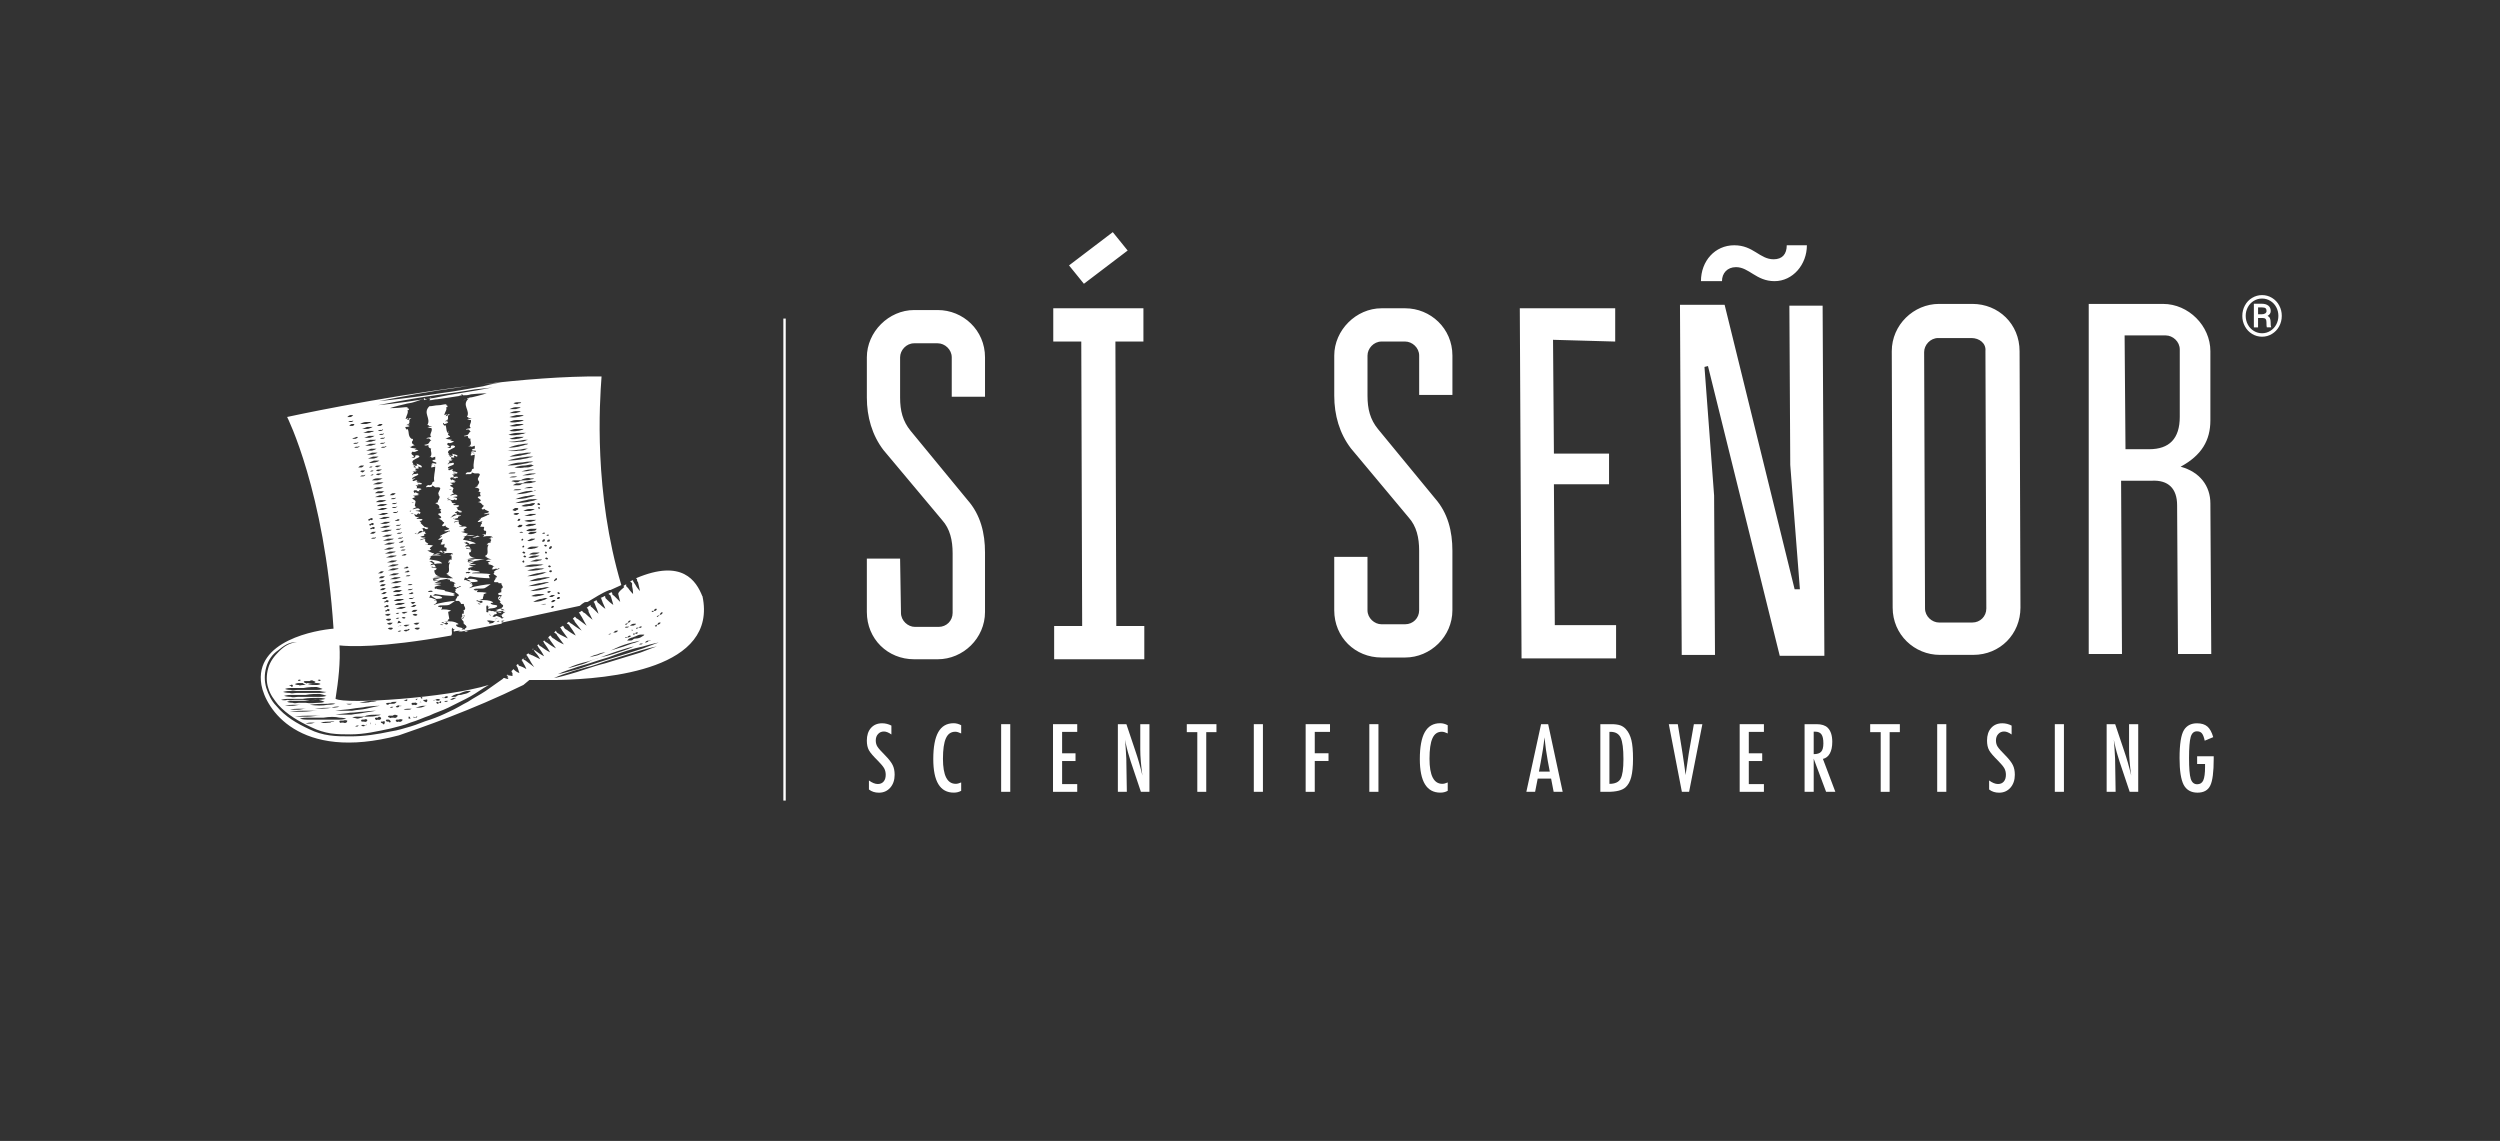
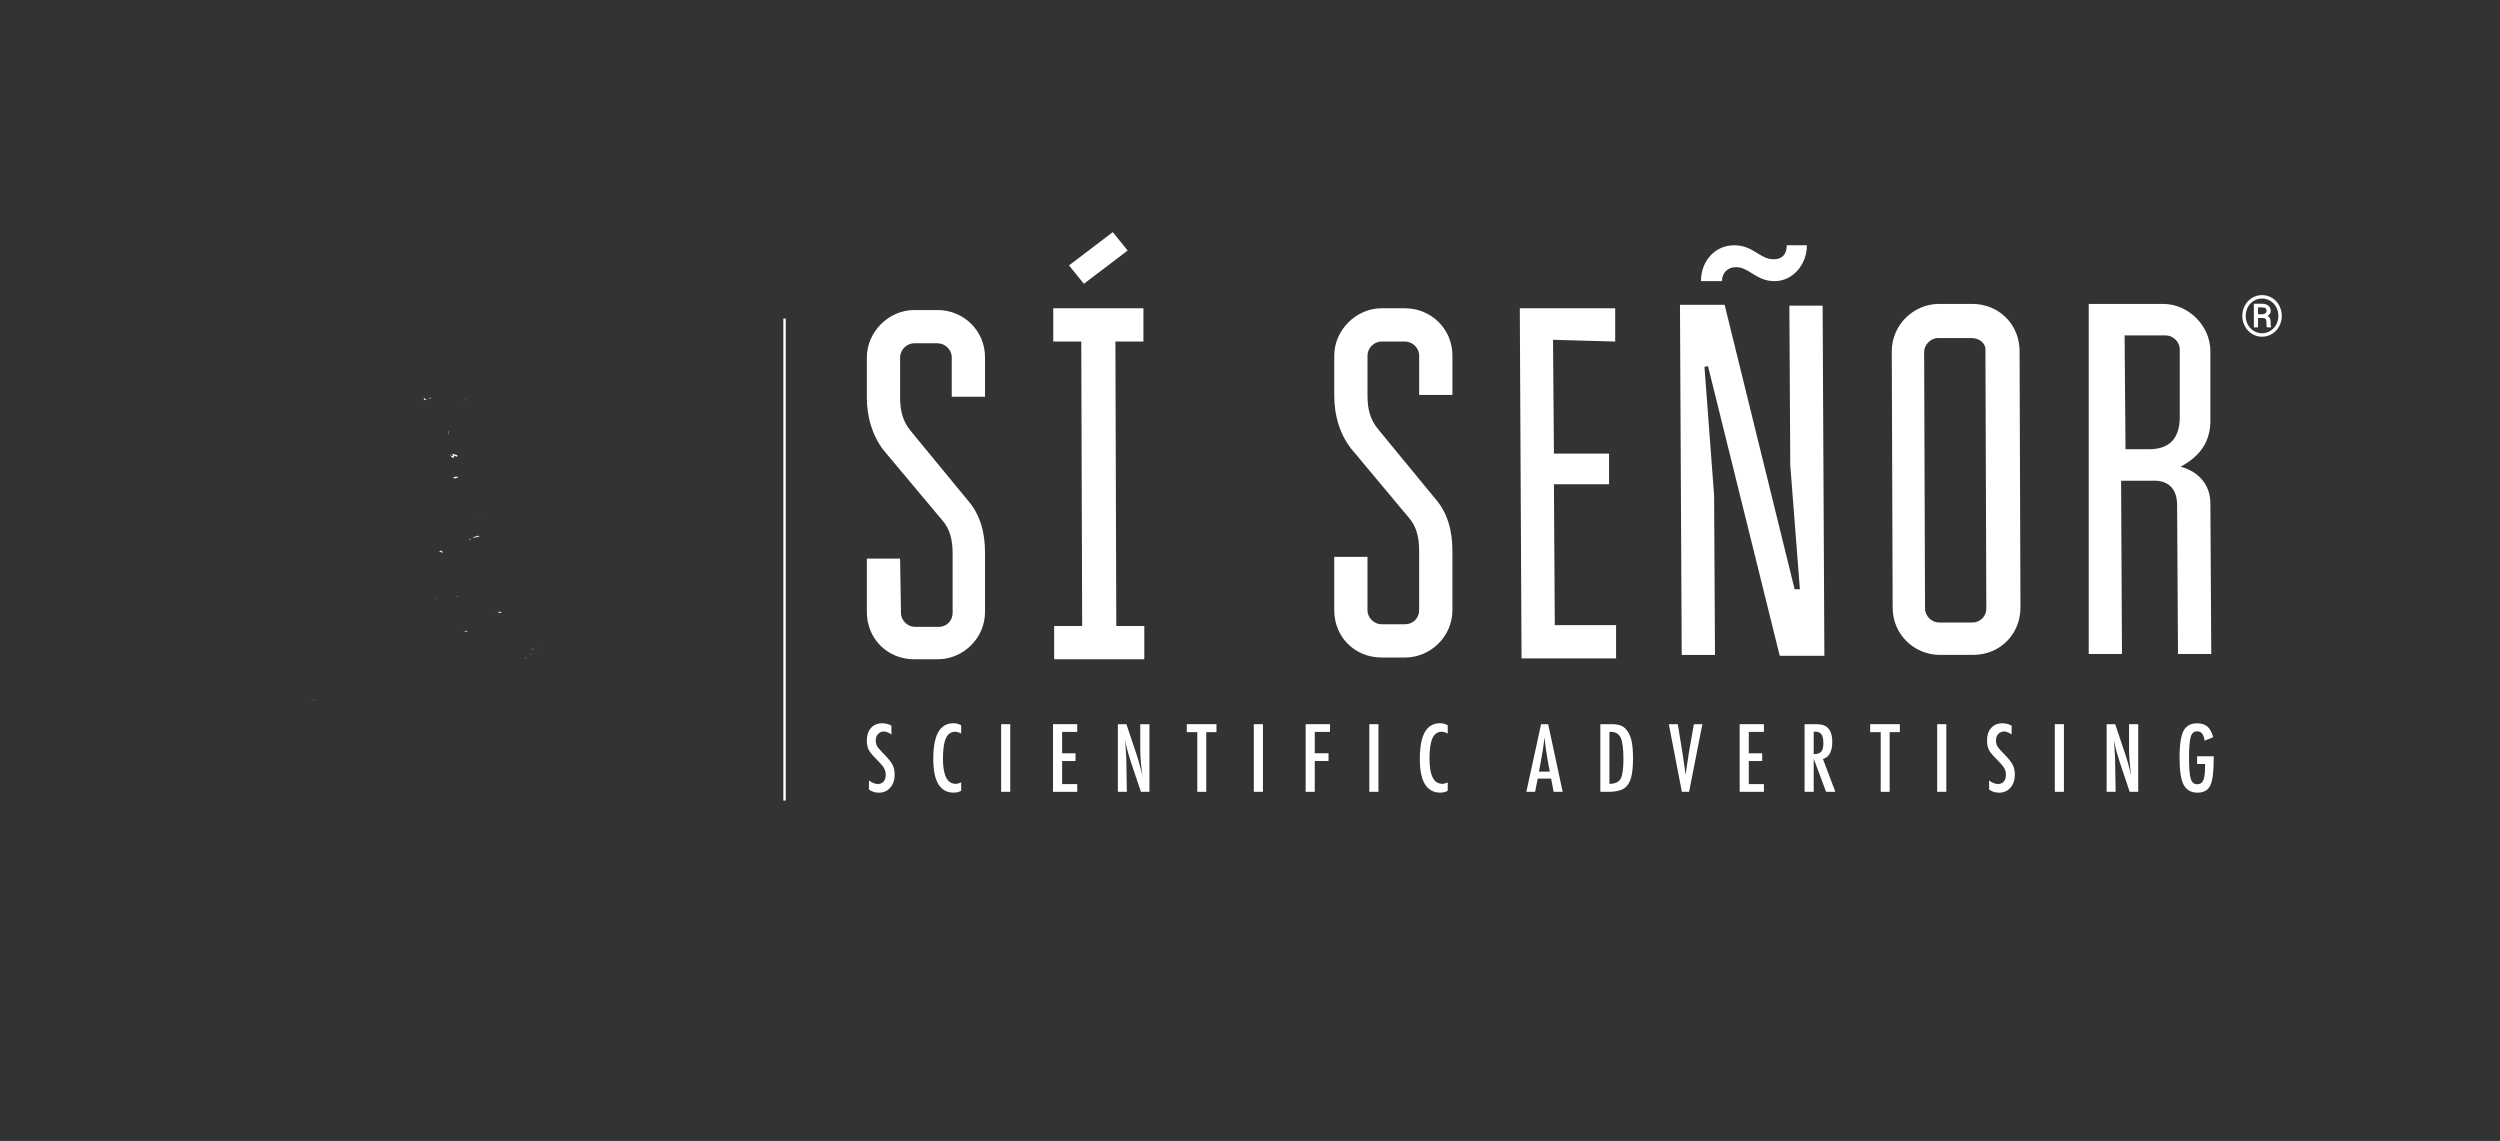
<svg xmlns="http://www.w3.org/2000/svg" id="Capa_1" viewBox="0 0 1359.32 620.34">
  <rect x="0" y="0" width="1359.32" height="620.34" fill="#333333" stroke="none" />
  <defs>
    <style>      .st0 {        fill: #fff;      }    </style>
  </defs>
  <rect class="st0" x="425.93" y="173.21" width="1.3" height="262.09" />
  <path class="st0" d="M489.88,333.24c0,4.29,3.81,7.62,7.62,7.62h12.85c4.28,0,7.62-3.33,7.62-7.62v-32.36c0-7.14-1.43-13.33-5.71-18.09l-31.89-38.07c-6.19-8.09-9.04-18.08-9.04-28.55v-21.89c0-13.8,11.9-25.7,25.7-25.7h12.85c13.8,0,25.7,10.95,25.7,25.7v21.42h-18.09v-21.42c0-4.29-3.81-7.62-7.61-7.62h-12.85c-4.29,0-7.62,3.81-7.62,7.62v21.89c0,7.14,1.43,12.85,5.71,18.08l30.94,37.6c7.14,8.09,9.52,18.09,9.52,28.55v32.36c0,14.28-11.9,25.7-25.7,25.7h-12.85c-14.28,0-25.7-10.95-25.7-25.7v-29.03h18.08l.48,29.5ZM621.71,185.71v-18.09h-49.02v18.09h15.23l.48,154.67h-15.23v18.08h49.02v-18.08h-15.23l-.48-154.67h15.23ZM605.05,126.22l-23.79,18.09,8.09,9.99,23.79-18.08-8.09-10ZM743.55,302.78h-18.09v29.03c0,14.75,11.42,25.7,25.7,25.7h12.85c13.8,0,25.7-11.42,25.7-25.7v-32.36c0-10.47-2.38-20.46-9.52-28.55l-30.93-37.6c-4.29-5.24-5.71-10.95-5.71-18.09v-21.89c0-3.81,3.33-7.62,7.62-7.62h12.85c3.81,0,7.62,3.33,7.62,7.62v21.41h18.08v-21.41c0-14.76-11.9-25.7-25.7-25.7h-12.85c-13.8,0-25.7,11.9-25.7,25.7v21.89c0,10.47,2.86,20.47,9.04,28.56l31.41,37.59c4.28,4.76,5.71,10.95,5.71,18.09v32.36c0,4.28-3.33,7.62-7.62,7.62h-12.85c-3.81,0-7.62-3.33-7.62-7.62v-29.03ZM878.23,185.71v-18.09h-51.87l.95,190.37h51.4v-18.08h-33.32l-.48-76.62h29.98v-16.66h-29.98l-.48-61.87,33.79.95ZM975.79,320.39l-38.07-154.67h-24.27l.95,190.37h18.09l-.48-86.62-5.24-69.96,1.9-.48,39.02,157.53h24.27l-.95-190.37h-18.08l.48,86.62,5.24,67.58h-2.86ZM936.29,152.87c0-4.29,2.86-7.62,7.62-7.62,7.14,0,10.95,7.62,20.94,7.62s17.61-9.04,17.61-19.51h-10.95c0,4.76-2.38,7.62-7.14,7.62-7.62,0-10.95-7.62-21.42-7.62s-18.09,8.57-18.09,19.51h11.42ZM1098.1,190.94c0-14.76-11.42-25.7-25.7-25.7h-18.09c-13.8,0-25.7,11.42-25.7,25.7l.48,139.44c0,14.76,11.9,25.7,25.7,25.7h18.09c14.75,0,25.7-11.43,25.7-25.7l-.48-139.44ZM1079.54,190.94l.48,139.92c0,4.29-3.33,7.62-7.62,7.62h-18.09c-3.81,0-7.62-3.33-7.62-7.62l-.48-139.44c0-3.81,3.33-7.62,7.62-7.62h18.09c4.28,0,8.09,2.86,7.61,7.14M1135.7,165.24v190.37h18.08l-.48-94.23h16.66c9.04-.48,13.8,4.29,13.8,13.33l.48,80.9h18.09l-.48-81.86c0-9.52-5.71-17.14-16.18-19.99,11.42-6.19,16.18-14.28,16.18-25.22v-37.59c0-13.8-11.9-25.7-25.7-25.7h-40.45ZM1155.69,244.25l-.48-61.87h22.37c3.81,0,7.62,3.33,7.62,7.61v36.65c0,11.9-5.71,17.61-16.66,17.61h-12.85Z" />
  <path class="st0" d="M251.19,217.63c.54,0,1.61,0,2.15-.54-1.08.54-1.61.54-2.15.54" />
  <path class="st0" d="M255.49,293.43c.54,0,.54-.54,0-.54,0,0-.54.54,0,.54" />
  <path class="st0" d="M240.98,300.42l-1.07-1.07c-.54,0-1.07.54-1.61.54h1.07c.54.54,1.07.54,1.61.54" />
  <path class="st0" d="M233.45,216.56h.54c-1.08,0-1.61.54-2.69.54.94-.24,1.88-.35,2.82-.47l.4-.61-1.07.54Z" />
  <path class="st0" d="M230.23,217.63l2.15-.54h-1.07q0-.54-1.07-.54l.54.54c-.16,0-.3.04-.46.06.39.08.4.48-.08.48" />
  <path class="st0" d="M237.19,325.68c-.49.01-.89.02-1.05.02.05,0,.11.04.17.06.27.04.56.06.91-.06l-.02-.02Z" />
  <path class="st0" d="M260.87,282.14l.36-.36c-.45.21-.67.36-.36.36" />
  <path class="st0" d="M261.23,281.78c.07-.03.14-.06.22-.1-.02-.02,0-.06-.04-.08l-.18.18Z" />
  <path class="st0" d="M269.41,332.24c-.06-.08-.19-.1-.48-.1.16,0,.32.05.48.1" />
  <path class="st0" d="M256.57,292.36c1.07,0,2.15,0,3.23-.54h1.07l-1.07-.54c-.54,0-1.07.54-1.61.54s-1.07.54-1.61.54" />
  <path class="st0" d="M248.5,324.62s.04-.02.06-.04h0s-.02.04-.06.04" />
  <path class="st0" d="M247.97,260.1c-.54-.54.54,0,1.07-.54,0-.54-1.61-.54-2.69,0h.54c-1.07.54,0,.54,1.07.54" />
  <path class="st0" d="M243.97,235.21c-.06.12-.16.24-.25.36.14.12.29.24.48.34l-.23-.7Z" />
  <path class="st0" d="M246.89,248.81c.54-.54-.54-.54,0-1.07.54,0,1.07.54,1.61.54,1.07-1.07-1.61-1.07-2.69-1.61l.54,1.08c-.56.11-.87.14-1.1.14.18.47-.13.93,1.64.93" />
  <path class="st0" d="M245.25,247.88c-.1-.24-.32-.49-1.05-.67-.01.01,0,.02-.01.04.92.14.33.63,1.06.64" />
  <path class="st0" d="M243.67,234.3l.3.91c.12-.22.13-.48-.3-.91" />
  <path class="st0" d="M248.5,324.08c.08.17.09.33.06.5.42-.07.43-.5-.06-.5" />
  <path class="st0" d="M286.14,357.41c-.54.54-1.07,1.07-1.07,1.07.54-.54,1.07-.54,1.07-1.07" />
  <path class="st0" d="M288.29,355.8c.54,0,.54-.54,1.07-.54q-.54,0-1.07.54" />
  <path class="st0" d="M291.51,353.11c.54-.54,0-.54,0,0" />
-   <path class="st0" d="M275.39,367.09c.54,0,1.07-.54,1.07-.54l-1.07.54Z" />
  <path class="st0" d="M294.74,350.42c.54,0,.54-.54,0,0" />
  <path class="st0" d="M173.24,380.53c-1.17,0-2.92,0-4.81.21,1.83-.04,3.52-.21,4.81-.21" />
  <path class="st0" d="M273.24,332.68h-2.69q.54.54,1.61.54.54-.54,1.07-.54" />
  <path class="st0" d="M251.73,341.28c.54,0,.54-.54,0,0" />
  <path class="st0" d="M268.86,334.14s-.02.03-.03.04c.04-.02.07-.04.1-.07l-.07.02Z" />
  <path class="st0" d="M252.81,343.43h1.07c.96,0,.02-.38-.67-.46-.18.03-.37.06-.55.1-.04.07-.03.18.15.36" />
-   <path class="st0" d="M249.04,343.43c.54,0,1.07.54,1.61,0h-1.61Z" />
  <polygon class="st0" points="289.36 353.11 289.9 353.11 289.9 352.57 289.36 353.11" />
-   <path class="st0" d="M381.84,324.08c-3.23-8.06-10.75-20.43-36.02-9.68l.54.54c0,.54,0,1.07.54,1.61.54,2.15,1.08,4.84,1.08,4.84,0,0-1.61-1.61-2.69-3.76-.54-.54-.54-1.08-1.07-1.61v-.54c-.54,0-1.07.54-1.61.54q.54.54,1.08,1.07v1.61c.54,2.15.54,4.3.54,4.3,0,0-1.61-1.61-2.69-3.23q-.54-.54-1.07-1.07v-1.07c-.54.54-1.07.54-1.61,1.07,0,0,.54,0,.54.54-3.23,2.69-3.23,3.22-3.23,3.76.54,2.15,1.07,4.3,1.07,4.3l-3.23-3.23c-.54-.54-1.07-.54-1.07-1.07s0-.54-.54-1.07c-.54.54-1.07.54-1.61,1.07.54,0,.54.54,1.07.54,0,.54.54,1.07.54,1.61.54,1.61,1.08,3.77,1.08,3.77,0,0-1.61-1.07-3.23-2.69q-.54-.54-1.07-1.08c0-.54,0-1.07-.54-1.07-.54.54-1.07.54-2.15,1.07,0,0,.54,0,.54.54s.54,1.07.54,1.61c1.07,2.15,1.61,3.76,1.61,3.76,0,0-1.61-1.07-3.23-2.69-.54-.54-1.07-.54-1.07-1.07,0,0-.54-.54-.54-1.07-.54.54-1.07.54-1.61,1.07l.54.54c0,.54.54,1.07.54,1.61,1.08,2.15,1.61,4.3,1.61,4.3l-3.22-3.22c-.54-.54-1.08-.54-1.08-1.08v-.54c-.54.54-1.61,1.07-2.15,1.61,0,0,.54,0,.54.54.54.54.54,1.07.54,1.61,1.07,2.15,2.15,4.3,2.15,4.3,0,0-2.15-1.61-3.77-3.23-.54-.54-1.07-.54-1.61-1.07,0,0,0-.54-.54-.54-.54.54-1.08.54-1.61,1.08,0,0,.54,0,.54.54.54.54.54,1.08,1.08,1.61,1.07,2.15,2.69,4.84,2.69,4.84,0,0-2.15-1.61-4.3-3.23-.54-.54-1.07-.54-1.61-1.07,0,0,0-.54-.54-.54q-.54.54-1.07,1.07c.54.54,1.07,1.08,1.07,1.61,1.61,2.15,3.77,4.84,3.77,4.84,0,0-2.69-1.61-4.84-3.23-.54-.54-1.07-.54-1.61-1.07l-.54-.54c-.54.54-1.08.54-1.08,1.08.54,0,1.08.54,1.08.54.54.54.54,1.07,1.07,1.61,1.61,2.15,2.69,4.3,2.69,4.3,0,0-2.15-1.07-4.3-2.69-.54-.54-1.07-.54-1.61-1.07-.54-.54-.54-1.08-1.07-1.61-.54.54-1.07.54-1.61,1.07,0,0,.54,0,.54.54.54.54.54,1.07,1.07,1.61,1.61,2.15,2.69,3.76,2.69,3.76,0,0-2.15-1.07-4.3-2.15-.54-.54-1.07-.54-1.61-1.07q-.54-.54-.54-1.07-.54.54-1.07,1.07c.54,0,.54.54,1.07.54.54.54.54,1.07,1.08,1.61,1.61,2.15,3.22,4.3,3.22,4.3,0,0-2.69-1.08-4.84-2.69-.54-.54-1.07-.54-1.61-1.08-.54-.54-.54-1.07-1.07-1.07l-1.08,1.07s.19.06.34.2c-.31.31-.44.44-.88.88.45,0,.57-.4.9-.84.08.08.17.13.17.3.54.54.54,1.07,1.07,1.61,1.61,2.15,2.69,3.76,2.69,3.76,0,0-2.15-1.07-4.3-2.69-.54-.54-1.07-.54-1.61-1.07l-.54-.54-.54.54c.54.54.54,1.07,1.08,1.61,1.61,2.15,2.69,4.3,2.69,4.3,0,0-2.15-1.08-4.3-2.69-.54-.54-1.07-.54-1.61-1.08,0,0,0-.54-.54-.54l-.54.54c.54.54.54,1.08,1.07,1.61,1.61,2.15,2.69,4.3,2.69,4.3,0,0-2.15-1.07-4.3-2.69-.54-.54-1.07-.54-1.61-1.07.54.54.54,1.07,1.07,1.61,1.61,1.61,2.69,3.76,2.69,3.76,0,0-2.15-1.07-4.31-2.15-.54,0-1.07-.54-1.61-.54l-.54-.54c-.54.54-1.07.54-1.07,1.08,0,0,.54,0,.54.54.54.54.54,1.07,1.08,1.61,1.07,2.15,2.69,4.3,2.69,4.3,0,0-2.15-1.61-4.3-3.23-.54-.54-1.07-.54-1.61-1.07v-.54q-.54.54-1.07,1.08s.54,0,.54.54.54.54.54,1.08c1.07,1.61,1.61,3.22,1.61,3.22,0,0-1.61-1.07-3.23-1.61-.54,0-1.07-.54-1.07-.54,0,0-.02-.12-.06-.22.32-.2.59-.5.59-.85,0,.38-.3.54-.66.77-.08-.12-.18-.24-.42-.24l-.54.54s0,.54.54,1.07l1.07,3.23s-1.61-.54-2.69-1.61l-.54-.54q-.54.54-1.08,1.08,0,.54.54,1.07v1.61l-3.23-.54,1.11,1.36-.57-.28c0,.54.54,1.08.54,1.08,0,0-1.08,0-2.15-.54h-.54l-.54.54c-3.23,2.15-5.91,4.3-9.14,6.45-3.22,2.15-6.45,3.76-9.68,5.91-3.23,1.61-6.45,3.76-10.22,5.38-3.23,1.61-6.99,3.23-10.22,4.3-3.76,1.07-6.99,2.69-10.75,3.76-3.77,1.08-6.99,2.15-10.75,2.69-7.52,1.61-14.51,2.69-22.04,2.69-3.77,0-7.53,0-11.29-.54-3.77-.54-7.53-1.61-10.75-3.23-6.99-3.22-13.44-6.99-18.28-12.9-2.69-2.69-4.3-6.45-5.38-9.68-1.07-3.76-1.07-7.53,0-11.29,1.07-3.76,3.23-6.99,6.45-9.14,2.69-2.15,5.91-4.84,10.22-4.3-3.76,0-6.99,2.15-9.68,4.84-2.69,2.69-4.84,5.38-5.91,9.14-1.07,3.76-1.07,7.52,0,10.75,1.07,3.77,3.23,6.45,5.38,9.14,4.84,5.38,11.29,9.14,18.28,12.36,3.23,1.61,6.99,2.69,10.22,3.23,3.77.54,7.53.54,10.75.54,7.53,0,14.52-1.61,22.04-3.22,3.77-1.08,6.99-1.61,10.75-3.23,3.76-1.07,6.99-2.69,10.22-3.76,3.22-1.61,6.99-2.69,10.22-4.3l9.68-4.84c3.23-1.61,6.45-3.76,9.68-5.91,1.07-.54,1.61-1.07,2.69-1.61-22.58,6.99-77.95,10.75-83.33,7.53,1.61-10.22,2.69-19.89,2.15-29.03,4.84.54,21.51,1.61,60.75-5.38,1.08-1.61-.54-3.76,1.08-4.3-.54.54,0,.54.54,1.07l.54-.54c0,.54-1.61,1.07-.54,1.61.74-.37,1.74-.26,2.81-.48l.96.48c.64-.11,1.34-.24,2-.36.06-.11.28-.13.56-.1,5.86-1.05,12.45-2.44,19.49-3.84v-1.61h1.61c-1.07.54-1.61.54-1.61,1.07,19.89-4.3,39.78-8.6,42.47-9.14.79-.79,1.67-1.34,2.68-1.98l1.63-.17c3.77-2.15,7.53-4.84,11.83-6.45h.54c2.15-1.07,3.76-1.61,5.91-2.69-15.06-50.53-11.83-98.92-10.75-113.44-20.22-.16-43.46,1.72-66.16,4.42.36-.04.76-.1,1.11-.12,6.45-.54,10.75-1.08,10.75-1.08,0,0-4.3.54-10.22,2.15-6.45,1.07-14.51,2.69-23.11,3.76-16.67,2.69-33.33,4.3-33.33,4.3,0,0,15.59-3.22,32.79-5.91,5.92-.74,11.55-1.72,16.61-2.44-51.88,6.51-99.4,16.96-99.4,16.96,0,0,20.34,40.15,25.23,115.1-9.03.73-43.42,6.4-39.21,30.6,2.15,12.37,19.89,41.94,74.73,27.42,12.37-4.3,39.25-13.44,67.74-27.42l3.23-2.69h15.05c28.49-.54,87.63-5.91,79.03-45.7M242.59,381.61h-1.07s.54-.54,1.07-.54h1.08q-.54.54-1.08.54M246.89,377.84c.54,0,1.08-.54,1.61-.54s1.07,0,2.15-.54c1.07-.54,2.69-1.07,3.76-1.07h1.61s-.54.54-1.61,1.07c-1.07.54-2.15.54-3.76,1.07-.54,0-1.61,0-2.15.54-.54.54-1.07.54-1.61.54h-1.61s.54-.54,1.61-1.08M246.89,379.45h1.08s-.54.54-1.08.54c-.54.54-1.07.54-2.15.54.54-.54,1.61-1.08,2.15-1.08M241.51,379.45c1.07-1.61,2.15-.54,2.15-.54,0,0-.54,1.07-2.15.54,0,.54-.54.54,0,0h-1.07s0-.54,1.07,0M239.9,381.61s0,1.07-1.07.54q-.54.54-1.07.54l-.54-.54s0-.54.54-.54l1.07.54c.54-1.61,1.07-.54,1.07-.54M236.67,380.53c1.61-1.08,2.69,0,2.69,0,0,0-1.08,1.07-2.69,0l-1.07.54s0-.54,1.07-.54M196.36,253.11h1.61l-.54.54s-.54.54-1.07.54h-1.61s1.07-1.07,1.61-1.07M198.5,255.8l-.54.54s-.54.54-1.08.54c-.54-.54-1.07-.54-1.07-.54,0,0,.54-.54,1.07-.54h1.61ZM198.5,258.49s-.54.54-1.07.54h-1.61s.54-.54,1.07-.54h1.08c.31-.31.59-.42.7-.37-.07.04-.16.15-.16.37M198.5,242.36s1.61-.54,2.69-1.07h3.23s-.54.54-1.07.54-1.07.54-2.15.54h-2.69ZM209.79,242.9s-.54.54-1.07.54h-1.61s.54-.54,1.07-.54h1.08c.54-.54,1.07-.54.54,0,.54-.54.54,0,0,0M206.57,255.8c-.54.54-1.07.54-2.15,0,.54-.54,1.61-.54,2.15-.54h1.08s-.54.54-1.08.54M207.65,257.42s-.54.54-1.07.54c-.54.54-1.08.54-2.15,0,.54-.54,1.61-.54,2.15-.54h1.07ZM206.03,253.65c-.54.54-1.07.54-2.15,0,.54-.54,1.61-.54,2.15-.54h1.07s-.54.54-1.07.54M205.49,250.96c-.54,0-1.07.54-2.15.54-1.61.54-2.69,0-2.69,0,0,0,1.61-.54,2.69-1.07h3.23s-.54,0-1.08.54M201.73,253.65h1.07c-.54,0-.54.54-1.07.54h-1.07s.54-.54,1.07-.54M203.35,255.8c-.54,0-.54.54-1.07.54h-1.08s.54-.54,1.08-.54h1.07ZM202.27,257.95h1.07c-.54,0-.54.54-1.07.54h-1.08q.54,0,1.08-.54M204.96,260.1h3.22s-.54,0-1.07.54c-.54,0-1.07.54-2.15.54h-2.69s1.07-1.07,2.69-1.07M208.72,262.25s-.54,0-1.07.54c-.54,0-1.07.54-2.15.54h-2.69s1.07-.54,2.69-1.08h3.23ZM205.49,264.94h3.23s-.54,0-1.07.54c-.54,0-1.07.54-2.15.54h-2.69s1.61-1.07,2.69-1.07M209.26,267.09s-.54,0-1.08.54c-.54.54-1.07.54-1.61.54h-2.69s1.08-1.07,2.15-1.07h3.23ZM206.57,269.24h3.22s-.54,0-1.07.54c-.54,0-1.07.54-2.15.54h-2.69s1.08-.54,2.69-1.07M209.26,240.75s-.54.54-1.08.54h-1.61s.54-.54,1.07-.54h1.07q1.07-.54.54,0M208.18,238.6h-1.61s.54-.54,1.07-.54h1.07c.54-.54.54,0,.54,0,0,0-.54.54-1.08.54M207.65,236.45h-1.61s.54-.54,1.07-.54h1.07q.54-.54.54,0s-.54.54-1.07.54M208.18,233.76s-.54.54-1.07.54h-1.61s.54-.54,1.08-.54h1.07c.31-.31.59-.42.7-.37-.07.04-.16.15-.16.37M206.03,248.27s-.54,0-1.07.54c-.54,0-1.08.54-2.15.54h-2.69s1.07-.54,2.69-1.07h3.23ZM204.42,246.66c-.54,0-1.07.54-2.15.54h-2.69s1.61-.54,2.69-1.07h3.22s-.54,0-1.07.54M200.12,282.68l.54-.54h.54c.54-1.07,1.61,0,1.61,0,0,0-.54,1.08-1.07.54h-.54c0,.54-.54.54-1.07,0,.54.54,0,.54,0,0M201.19,284.83h.54c.54-1.08,1.61,0,1.61,0,0,0-.54,1.07-1.07.54h-.54c0,.54-.54.54-1.07,0l.54-.54ZM203.88,286.98s-.54,1.07-1.07.54h-.54q-.54.54-1.08,0l.54-.54h.54c.54-1.07,1.61,0,1.61,0M203.35,292.9h-1.61s.54-.54,1.07-.54h1.07q.54-.54.54,0s-.54.54-1.07.54M203.88,289.67s-.54.54-1.07.54h-1.61s1.08-1.07,1.61-1.07h1.61l-.54.54ZM207.11,271.93h3.23s-.54,0-1.07.54c-.54,0-1.08.54-2.15.54h-2.69s1.07-1.07,2.69-1.07M215.71,275.69s-.54.54-1.07.54h-1.61s.54-.54,1.07-.54h1.07q1.08-.54.54,0c.54-.54.54,0,0,0M217.86,287.52s-.54.54-1.08.54h-1.61s.54-.54,1.08-.54h1.07q1.07-.54.54,0c.54-.54.54,0,0,0M224.96,279.33c-.3-.14-.79-.14-1.72.13,1.03-.68,1.19-.5,1.72-.13M223.77,273.01h1.61c-.54,0-1.07.54-1.61,0M224.85,325.15s-.54.54-1.08.54h-1.61s.54-.54,1.07-.54h1.07q1.07-.54.54,0c.54-.54.54,0,0,0M220.55,332.68h1.07s-.54.54-1.07.54c-.54.54-1.08.54-2.15,0,.54-.54,1.61-.54,2.15-.54M217.86,331.07h-2.69s1.08-.54,2.69-1.07h3.22s-.54,0-1.07.54c-.54,0-1.07.54-2.15.54M220.55,335.91c-.54.54-1.08.54-2.15,0,.54-.54,1.61-.54,2.15,0M222.7,320.32h1.07q.54-.54.54,0s-.54.54-1.07.54h-1.61s.54-.54,1.07-.54M221.62,318.16s.54-.54,1.07-.54h1.61c-.54.54-1.07.54-1.07.54h-1.61ZM224.85,322.47c-.54.54-1.08.54-1.08.54h-1.61s.54-.54,1.07-.54c.54-.54,1.07-.54,1.61,0M225.92,290.21h-.54l1.08-.54s0,.54-.54.54M226.46,328.92l-.54.54s-.54.54-1.07.54h-1.61s1.07-.54,1.61-1.07h1.61ZM225.92,327.31l-.54.54s-.54.54-1.07.54c-.54-.54-1.07-.54-1.07-.54,0,0,.54-.54,1.07-.54h1.61ZM223.24,278.38l-.54-.54c2.15-.54,0,0,.54.54M223.24,312.79c-.54.54-1.07.54-1.07.54h-1.61s.54-.54,1.07-.54h1.61ZM221.62,311.18h-1.61s.54-.54,1.07-.54c.54-.54,1.08-.54,1.61,0-.54.54-1.07.54-1.07.54M221.08,309.03h-1.61s.54-.54,1.08-.54c.54-.54,1.07-.54,1.61,0-.54.54-1.08.54-1.08.54M220.01,302.04h-1.61s.54-.54,1.07-.54q.54-.54,1.61,0c-.54.54-1.07.54-1.07.54M209.79,288.06h3.23s-.54.54-1.07.54-1.07.54-2.15.54h-2.69s1.61-.54,2.69-1.08M206.57,286.98s1.61-.54,2.69-1.07h3.22s-.54,0-1.07.54c-.54,0-1.07.54-2.15.54h-2.69ZM212.48,271.39s.54-.54,1.08-.54h1.07c.54-.54.54,0,.54,0,0,0-.54.54-1.07.54h-1.61ZM210.33,290.74h3.23s-.54,0-1.08.54c-.54,0-1.07.54-2.15.54h-2.69s1.61-.54,2.69-1.08M210.87,292.9h3.22s-.54.54-1.07.54-1.07.54-2.15.54h-2.69s1.61-.54,2.69-1.07M214.63,295.05s-.54.54-1.07.54-1.08.54-2.15.54h-2.69s1.61-.54,2.69-1.08h3.23ZM211.41,297.74h3.23s-.54,0-1.07.54c-.54,0-1.08.54-2.15.54h-2.69s1.61-.54,2.69-1.07M209.26,313.33l-.54.54s-.54.54-1.07.54h-1.61s.54-1.07,1.61-1.07h1.61ZM209.26,300.96s1.61-.54,2.69-1.07h3.22s-.54.54-1.07.54-1.07.54-2.15.54h-2.69ZM209.79,317.63l-.54.54s-.54.54-1.08.54h-1.61s.54-1.07,1.61-1.07h1.61ZM212.48,302.04h3.23s-.54.54-1.07.54-1.07.54-2.15.54h-2.69s1.61-.54,2.69-1.07M213.02,304.73h3.23s-.54,0-1.08.54c-.54,0-1.07.54-2.15.54h-2.69s1.61-.54,2.69-1.07M216.78,306.87s-.54.54-1.07.54-1.07.54-2.15.54h-2.69s1.61-.54,2.69-1.07h3.22ZM213.56,309.03h3.22s-.54.54-1.07.54-1.07.54-2.15.54h-2.69s1.61-.54,2.69-1.07M211.41,326.77s-.54,1.08-1.07.54h-.54q-.54.54-1.07,0l1.07-.54c.54-1.07,1.61,0,1.61,0M211.41,312.79s1.61-.54,2.69-1.07h3.23s-.54,0-1.07.54c-.54,0-1.08.54-2.15.54h-2.69ZM211.95,331.61s-.54,1.07-1.07.54h-.54c0,.54-.54.54-1.07,0l1.07-.54c.54-1.07,1.61,0,1.61,0M214.63,313.86h3.23s-.54.54-1.08.54-1.07.54-2.15.54h-2.69s1.61-.54,2.69-1.08M218.4,316.02s-.54.54-1.07.54-1.07.54-2.15.54h-2.69s1.61-.54,2.69-1.07h3.23ZM215.17,318.7h3.23s-.54,0-1.07.54c-.54,0-1.07.54-2.15.54h-2.69s1.61-.54,2.69-1.07M215.71,320.85h3.23s-.54,0-1.07.54c-.54.54-1.08.54-1.61.54h-2.69s1.07-1.08,2.15-1.08M219.47,299.35h-1.61s.54-.54,1.07-.54h1.61c-.54.54-1.08.54-1.08.54M218.94,297.74h-1.61s.54-.54,1.07-.54h1.07q.54-.54.54,0s-.54.54-1.07.54M218.4,295.05h-1.61s.54-.54,1.08-.54c.54-.54,1.07-.54,1.61-.54q-.54,1.07-1.07,1.07M218.94,292.36s-.54.54-1.07.54h-1.61s.54-.54,1.07-.54h1.07c.31-.31.6-.42.7-.37-.07.04-.16.15-.16.37M218.4,289.67s-.54.54-1.07.54h-1.61s.54-.54,1.07-.54h1.08c.54-.54,1.07,0,.54,0M216.78,285.91h-1.61s.54-.54,1.08-.54h1.07q.54-.54.54,0s-.54.54-1.08.54M216.25,283.22h-1.61s.54-.54,1.07-.54c.54-.54,1.07-.54,1.61,0-.54.54-1.07.54-1.07.54M216.25,278.38s-.54.54-1.08.54h-1.61s.54-.54,1.07-.54h1.07c.54-.54,1.07-.54.54,0M214.63,274.08h-1.61s.54-.54,1.07-.54h1.07q.54-.54.54,0s-.54.54-1.07.54M214.63,268.7s-.54.54-1.07.54h-1.61s1.07-1.08,1.61-1.08h1.61l-.54.54ZM212.48,283.76s-.54,0-1.07.54c-.54,0-1.07.54-2.15.54h-2.69s1.61-.54,2.69-1.08h3.22ZM210.87,281.61c-.54,0-1.08.54-2.15.54h-2.69s1.61-.54,2.69-1.07h3.23s-.54.54-1.07.54M210.33,279.46c-.54,0-1.07.54-2.15.54h-2.69s1.61-.54,2.69-1.07h3.23s-.54,0-1.07.54M210.87,274.08s-.54,0-1.08.54c-.54,0-1.07.54-2.15.54h-2.69s1.07-1.07,2.69-1.07h3.23ZM207.65,276.23h3.23s-.54,0-1.08.54c-.54,0-1.07.54-2.15.54h-2.69s1.61-.54,2.69-1.07M207.11,310.64h1.61l-.54.54s-.54.54-1.07.54h-1.61s1.08-.54,1.61-1.07M207.65,315.48h1.61l-.54.54s-.54.54-1.07.54h-1.61s1.07-1.07,1.61-1.07M208.18,319.78h1.61l-.54.54s-.54.54-1.08.54h-1.61s1.07-1.07,1.61-1.07M208.72,321.93h1.61l-.54.54s-.54.54-1.07.54h-1.61s1.07-.54,1.61-1.07M209.26,324.62h1.61l-.54.54s-.54.54-1.07.54h-1.61s1.07-1.07,1.61-1.07M209.79,329.45c.54-1.07,1.61,0,1.61,0,0,0-.54,1.08-1.07.54h-.54q0,.54-1.07,0l1.07-.54ZM210.87,333.76h1.61l-.54.54s-.54.54-1.07.54-1.61-.54-1.61-.54c0,0,1.07-.54,1.61-.54M210.87,336.44h1.07c.34,0,.65.02.71.16-.07.02-.18.14-.18.38,0,0-.54.54-1.07.54s-1.61-.54-1.61-.54c0,0,.54-.54,1.08-.54M211.95,338.6h1.61l-.54.54s-.54.54-1.07.54-1.61-.54-1.61-.54c0,0,1.07-.54,1.61-.54M212.48,342.36c-.54,0-1.61-.54-1.61-.54,0,0,.54-.54,1.07-.54h1.07q.54,0,.54.54s-.54.54-1.08.54M216.25,323h3.22s-.54,0-1.07.54c-.54,0-1.07.54-2.15.54h-2.69s1.61-.54,2.69-1.07M216.78,325.69h3.23s-.54,0-1.07.54c-.54,0-1.07.54-2.15.54h-2.69s1.07-1.07,2.69-1.07M217.32,327.84h3.23s-.54,0-1.08.54c-.54,0-1.07.54-2.15.54h-2.69s1.07-1.07,2.69-1.07M216.25,333.22h1.07c-.54,0-.54.54-1.07.54h-1.08s.54-.54,1.08-.54M216.25,335.91h1.07c-.54,0-.54.54-1.07.54h-1.08s.54-.54,1.08-.54M216.61,337.76l.18-.24c.54,0,1.08,1.07,1.61,1.07-.54,0-.91.15-1.45.15s-.7.39-.7.39c0,0-.18-.84.36-1.37M217.32,343.44h-1.07s.54-.54,1.07-.54h1.07c-.54,0-.54.54-1.07.54M217.32,340.21c-.54.54-1.07.54-1.07.54.54,0,.54-.54,1.07-.54h1.07c-.54,0-.54.54-1.07,0M221.62,342.9c-.54.54-1.07.54-2.15,0,.54-.54,1.61-.54,2.15-.54.54-.54,1.07-.54,1.07,0,0,0-.54.54-1.07.54M221.62,340.21c-.54.54-1.07.54-2.15,0,.54-.54,1.61-.54,2.15-.54h1.07s-.54.54-1.07.54M225.39,331.61h1.61l-.54.54s-.54.54-1.08.54h-1.61s.54-1.07,1.61-1.07M225.39,333.76c.54,0,1.08,0,1.61.54-.54.54-1.07.54-1.07.54-.54,0-1.61-.54-1.61-.54,0,0,.54-.54,1.07-.54M226.46,338.6h1.61l-.54.54s-.54.54-1.07.54-1.61-.54-1.61-.54c0,0,1.07-.54,1.61-.54M228.07,341.82s-.54.54-1.07.54-1.61-.54-1.61-.54c0,0,.54-.54,1.08-.54h1.07c.34,0,.65.02.71.15-.07.02-.18.14-.18.39M232.91,321.39c2.15-.54,1.61,0,2.69,0-.54,0-.54.54-1.61.54,1.08-.54-1.61.54-1.07-.54M239.37,339.67c0-.54,1.07,0,1.61,0-.54.54-1.07,0-1.61,0M242.05,341.82h-.54l.71-.24c-.06.08-.17.1-.17.24M245.28,338.06c-1.07.54-.54,0,0,0M259.79,328.38c0-.54,1.07,0,1.61,0-.54.54-1.07,0-1.61,0M268.4,338.6s.06,0,.1,0c-1.21.3-2.29.53-2.78.53,1.07-.54,0-1.08-1.07-1.08h1.07l-1.07-.54c2.15-.54,3.23.54,4.84,0-.54.54-1.61.54-1.07,1.07M266.78,334.83q-.54,0-.54-1.08c.37,0,.23.23.11.22l.43.85ZM269.47,336.44c1.08-.54,1.61,0,0,0-.54,0-.54-.54,0,0M269.47,336.98c0-.54.54,0,0,0M269.99,338.22c.45-.33.83-.7,1.09-.7.18.18.37.22.55.27-.52.14-1.07.28-1.64.43M276.46,257.42s.54-.54,2.15-.54h1.61c0,.54-.54.54-1.61.54h-2.15ZM279.15,259.03h2.15c-1.07.54-1.61.54-2.15.54h-2.15s1.07-.54,2.15-.54M279.68,261.18h2.15c.54,0,1.61,0,2.15-.54,1.61-.54,3.23-1.08,4.3-.54h2.15s-.54.54-1.61.54c-1.07.54-2.69.54-4.3.54-.54,0-1.61,0-2.15.54-.54.54-1.61.54-2.15.54-1.07-.54-2.15-.54-2.15-.54,0,0,.54-.54,1.61-.54M283.49,256.32c1.61-.53,3.73-1.06,4.79-1.06h2.15s-1.07.54-2.15.54c-1.45.48-2.95.52-4.79.52M286.14,267.09c1.61,0,2.69-.54,3.76,0,1.07-.54,1.61-.54,1.61-.54,0,0-.54.54-1.61.54-1.07.54-2.15.54-3.76,1.07-2.69.54-5.38.54-5.38.54,0,0,2.69-1.07,5.38-1.61M284.97,265.52s.07-.02.09-.04c1.61-.54,3.22-1.07,4.84-.54-1.07.54-2.69.54-4.3.54-.16,0-.4.03-.63.04M291.51,269.24s-.54,0-1.61.54c-1.07.54-2.69.54-3.76,1.07-2.69.54-5.91.54-5.91.54,0,0,2.69-1.07,5.38-1.61,1.61,0,2.69-.54,3.77-.54h2.15ZM283.45,266.02c-.54.54-1.61.54-2.15.54h-2.15s.54-.54,1.61-.54h2.15c.16,0,.41-.03.63-.04-.02.02-.07.02-.09.04M280.22,276.23h1.07c.54,0,.54.54.54.54l-.54.54s-.54,0-1.07.54c-.54,0-1.61-.54-1.61-.54,0,0,1.07-1.07,1.61-1.07M279.15,279.46s.54-.54,1.61-.54h1.61l-.54.54s-.54.54-1.07.54c-1.08,0-1.61-.54-1.61-.54M282.91,282.14s0,.54-.54,1.08h-1.07l.54-1.08h1.07ZM282.37,285.37h1.61v.54l-.54.54c-1.08.54-2.15,0-2.15,0,0,0,.54-.54,1.07-1.07M292.59,300.96c-.54,0-1.07.54-2.15.54h-2.69s1.07-1.07,2.69-1.07h3.23s-.54,0-1.08.54M293.67,302.04s-.54,0-1.08.54c-.54,0-1.07.54-2.15.54-1.61.54-3.23,0-3.23,0,0,0,2.15-1.07,3.23-1.07h3.23ZM293.13,276.77l-.54-.54s0-.54.54-.54l.54.54-.54.54ZM293.13,297.2s-.54,0-1.07.54c-.54,0-1.08.54-2.15.54-1.61.54-3.23,0-3.23,0,0,0,1.08-1.07,2.69-1.07h3.76ZM288.83,292.9h2.15l-.54.54c-.54,0-1.07.54-1.61.54-1.07.54-2.15,0-2.15,0,0,0,1.08-.54,2.15-1.07M287.21,290.21s0-.54,1.61-1.07h3.23s-.54,0-.54.54c-.54,0-1.07.54-1.61.54-1.61.54-2.69,0-2.69,0M291.51,288.06c-.54.54-1.07.54-1.61.54-2.15.54-3.76,0-3.76,0,0,0,1.07-1.07,2.69-1.07h3.23s-.54,0-.54.54M285.06,297.2l-.54.54c-.54,0-.54-.54-.54-.54l.54-.54c.54,0,.54.54.54.54M284.53,277.85s1.61-1.08,3.23-1.08h3.22s-.54,0-1.07.54c-.54,0-1.07.54-2.15.54h-3.23ZM284.53,299.89c.54,0,1.07.54,1.07.54,0,0,0,.54-.54.54s-1.08-.54-1.08-.54l.54-.54ZM285.06,283.22s1.61-.54,3.22-.54h3.23l-1.07.54c-.54,0-1.61.54-2.15.54-1.61,0-3.22-.54-3.22-.54M285.06,302.04c.54,0,1.07.54,1.07.54l-.54.54c-.54,0-1.07-.54-1.07-.54l.54-.54ZM285.6,285.91s1.61-1.07,2.69-1.07h3.23l-.54.54c-.54,0-1.07.54-2.15.54-1.61.54-3.23,0-3.23,0M290.44,279.99c-.54,0-1.61.54-2.15.54h-3.22s1.61-.54,3.22-1.08h3.23s-.54.54-1.07.54M289.9,274.62c-.54.54-1.61.54-2.69.54-1.61.54-3.76,0-3.76,0,0,0,1.61-1.07,3.76-1.07,1.07,0,1.61-.54,2.69-.54h1.07s-.54,1.07-1.07,1.07M283.45,289.14c.54,0,1.07.54,1.07.54h-2.15s.54-.54,1.08-.54M283.45,293.44l.54-.54c.54,0,.54.54.54.54l-.54.54c-.54,0-.54-.54-.54-.54M284.53,305.8c-.54,0-.54-.54-.54-.54l.54-.54c.54,0,.54.54.54.54,0,0,0,1.08-.54.54M290.44,306.87h5.38s-.54,0-1.61.54c-1.07,0-2.15.54-3.76.54-2.69.54-5.38,0-5.38,0,0,0,2.69-1.07,5.38-1.07M298.5,310.64l.54-.54h.54c.54,0,.54.54.54.54l-.54.54c-.54,0-1.07-.54-1.07-.54M299.58,321.39l-.54.54-.54.54-1.07-.54s.54-.54,1.07-.54h1.07ZM299.04,313.86s-.54.54-1.61.54c-1.07.54-2.69.54-3.76,1.07-2.69.54-5.91.54-5.91.54,0,0,2.15-1.07,4.84-1.61,1.61,0,3.23-.54,4.3-.54h2.15ZM299.04,308.49c-.54,0-1.07-.54-1.07-.54l.54-.54c.54,0,1.07.54,1.07.54l-.54.54ZM297.43,304.19c-.54,0-1.07-.54-1.07-.54l.54-.54c.54,0,1.08.54,1.08.54,0,0,0,.54-.54.54M296.89,300.96c-.54,0-.54-.54-.54-.54,0,0,0-.54.54-.54l.54.54s0,.54-.54.54M296.35,309.03s-.54,0-1.61.54c-1.07,0-2.15.54-3.23.54-2.69.54-4.84,0-4.84,0,0,0,2.15-.54,4.84-1.07h4.84ZM292.05,311.71c1.07,0,2.69-.54,3.76-.54h1.61s-.54,0-1.61.54c-1.07.54-2.15.54-3.76,1.07-2.69.54-5.38.54-5.38.54,0,0,2.69-1.08,5.38-1.61M293.13,317.09c1.61,0,2.69-.54,3.76-.54h1.61s-.54.54-1.61.54c-1.07.54-2.15.54-3.76,1.07-2.69.54-5.91.54-5.91.54,0,0,3.23-1.07,5.91-1.61M293.67,319.78c1.61,0,2.69-.54,3.76-.54h1.61s-.54,0-1.61.54c-1.07.54-2.15.54-3.76,1.07-2.69.54-5.38.54-5.38.54,0,0,2.69-1.07,5.38-1.61M292.59,323h3.77s-.54,0-1.08.54c-.54,0-1.61.54-2.69.54-1.61.54-3.76,0-3.76,0,0,0,2.15-1.07,3.76-1.07M296.67,328.56l-3.54.36c1.07,0,2.15-.54,2.69-.54h1.07s-.12.1-.22.18M296.89,325.69c-.54.54-1.61.54-2.69,1.07-2.15.54-4.3.54-4.3.54,0,0,1.61-1.07,3.77-1.61,1.07,0,2.15-.54,2.69-.54h1.61s-.54,0-1.08.54M300.66,330.53h-1.08l.54-1.08h1.07s0,.54-.54,1.08M301.73,326.77c-1.07,1.08-2.15.54-2.15.54,0,0,.54-.54,1.08-1.07h1.07s.54,0,0,.54M303.34,321.93c.54,0,1.07.54,1.07.54,0,0,0,.54-.54.54s-1.07-.54-.54-1.07M303.34,324.62h1.07s0,1.07-.54,1.07h-1.07s0-.54.54-1.07M301.73,314.94l.54-.54h.54v.54s0,.54-.54.54c-.54.54-1.08.54-1.08.54,0,0,0-.54.54-1.07M301.73,323.54l-.54.54c-.54,0-.54.54-1.07.54h-1.61s1.07-1.07,1.61-1.07h1.61ZM300.12,297.2s0,.54-.54,1.07c-.54.54-1.07,0-1.07,0,0,0,0-.54.54-1.07.54-.54,1.07,0,1.07,0M298.5,294.51h-1.07s0-.54.54-1.07h1.07s0,1.07-.54,1.07M297.43,290.74h1.07s0,.54-.54.54h-1.08s.54,0,.54-.54M297.43,296.66l-.54.54c-.54,0-1.07-.54-1.07-.54l.54-.54c.54,0,1.07.54,1.07.54M295.28,289.67h1.08s0,.54-.54.54h-1.07l.54-.54ZM295.28,293.44c.54-.54,1.08,0,1.08,0,0,0,0,.54-.54,1.07h-1.07s0-.54.54-1.07M293.67,304.73c-.54,0-1.61.54-2.15.54h-3.23s1.61-.54,3.23-1.07h3.23s-.54.54-1.07.54M293.13,274.62c-.54,0-1.07-.54-1.07-.54l.54-.54c.54,0,1.08.54,1.08.54,0,0,0,.54-.54.54M290.97,271.93c-1.07.54-2.69.54-4.3,1.07-3.22.54-6.45.54-6.45.54,0,0,2.69-1.08,5.91-1.61,1.61-.54,3.22-.54,4.3-.54h2.15s-.54,0-1.61.54M289.9,262.25c-1.07.54-2.69.54-4.3.54-.54,0-1.61,0-2.15.54-.54.54-1.61.54-2.15.54h-2.15c-.54,0,.54-.54,1.61-1.07h2.15c.54,0,1.61,0,2.15-.54,1.61-.54,3.22-1.07,4.3-.54h2.15s-.54.54-1.61.54M289.37,257.95c-1.61.54-3.23.54-5.38.54,1.61-.54,3.77-1.07,4.84-1.07h2.69s-1.07.54-2.15.54M288.83,253.65c-1.07.54-2.15.54-3.76.54-2.69.54-5.38,0-5.38,0,0,0,2.69-1.07,5.38-1.07,1.07,0,2.69-.54,3.76-.54,1.07.54,1.61.54,1.61.54,0,0-.54,0-1.61.54M281.3,218.71h2.15l-.54.54c-.54,0-1.07,0-1.61.54-1.07,0-2.15-.54-2.15-.54,0,0,1.07-.54,2.15-.54M280.22,221.39h3.23s-.54,0-1.08.54c-.54,0-1.61.54-2.15.54h-3.23s2.15-1.07,3.23-1.07M280.22,223.55h3.23s-.54,0-1.08.54c-.54,0-1.61.54-2.15.54h-3.23s2.15-1.07,3.23-1.07M280.76,225.69h4.3s-.54,0-1.08.54c-.54,0-1.61.54-2.69.54-2.15.54-4.3,0-4.3,0,0,0,1.61-.54,3.77-1.07M280.76,228.38h4.3s-.54,0-1.08.54c-.54,0-1.61.54-2.69.54-2.15.54-4.3,0-4.3,0,0,0,1.61-1.07,3.77-1.07M280.76,230.53h4.3s-.54,0-1.08.54c-.54,0-1.61.54-2.69.54-2.15.54-4.3,0-4.3,0,0,0,1.61-.54,3.77-1.07M280.76,233.22h4.3s-.54,0-1.08.54c-.54,0-1.61.54-2.69.54-2.15.54-4.3,0-4.3,0,0,0,1.61-1.07,3.77-1.07M281.3,235.37h4.84s-.54,0-1.61.54c-1.07,0-2.15.54-3.23.54-2.15.54-4.84,0-4.84,0,0,0,2.15-1.07,4.84-1.07M285.06,237.52s-.54,0-1.08.54c-.54,0-1.61.54-2.69.54-2.15.54-4.3,0-4.3,0,0,0,1.61-.54,3.77-1.07h4.3ZM281.84,239.67c1.07,0,2.69-.54,3.76-.54h1.61s-.54,0-1.61.54c-1.07.54-2.15.54-3.76.54-2.69.54-5.38,0-5.38,0,0,0,2.69,0,5.38-.54M288.83,246.13s-.54.54-1.61.54c-1.07.54-2.69.54-4.3,1.08-3.23.54-5.91.54-5.91.54,0,0,2.15-1.07,5.38-1.61,1.61,0,3.23-.54,4.3-.54h2.15ZM281.84,241.82c1.07,0,2.69-.54,3.76-.54h1.61s-.54.54-1.61.54c-1.07.54-2.15.54-3.76,1.07-2.69.54-5.38.54-5.38.54,0,0,2.69-1.08,5.38-1.61M281.84,244.51c1.61,0,2.69-.54,3.76-.54h1.61s-.54,0-1.61.54c-1.07.54-2.69.54-3.76.54-2.69.54-5.91,0-5.91,0,0,0,3.23,0,5.91-.54M282.91,248.81c1.61,0,3.23-.54,4.84-.54h2.15s-1.07.54-2.15.54c-1.08.54-2.69.54-4.84,1.07-3.23.54-6.99.54-6.99.54,0,0,3.76-1.08,6.99-1.61M282.91,251.5c1.61,0,3.23-.54,4.84-.54h2.15s-1.07.54-2.15.54c-1.08.54-2.69.54-4.84,1.07-3.23.54-6.99.54-6.99.54,0,0,3.76-1.61,6.99-1.61M273.77,331.61h-1.07c-1.07-1.07,2.69,0,1.07,0M236.67,214.94c8.07-1.08,15.59-2.15,21.51-3.23,5.91-.54,9.68-1.07,9.68-1.07,0,0-2.69.54-8.6,1.61-5.91,1.08-13.98,2.15-21.51,3.77-1.21.3-2.42.45-3.63.6l-.67,1.01c1.61,0,2.69-.54,4.3-.54,3.76-.54,7.52-1.07,10.75-1.61,1.07,0,1.61-.54,2.69-.54l-.54-.54q1.07,0,1.07.54c1.61,0,2.69,0,4.3-.54,4.84-.54,8.6-.54,8.6-.54,0,0-3.23,1.08-8.06,2.15-1.08,0-2.15.54-2.69.54q0,.54,1.08,0c-4.3,3.77,1.07,6.45-1.08,10.22h1.08c-1.61,1.08,1.07.54,1.61.54l-2.69,1.07h2.15c.54,1.61-1.61,3.23,0,4.3-1.07.54-2.15,0-2.69,1.07,2.69-1.07,1.61,1.61,3.23.54-2.69,1.07-.54,2.15-4.3,2.69,0,.54,1.61,0,2.15,0,0,.54,0,1.61,1.61,1.61-1.07.54,1.61,3.23-1.61,4.3,2.15-.54,1.07,0,2.15,0l1.61-.54v1.61s-1.07,0-1.61.54c0,.54,1.07.54,2.15.54v.54c0,.54-2.15-1.07-2.69.54.54,0,2.69,0,1.61.54,0-.54-1.07-.54-1.61,0v1.08l2.15-.54c0,2.15-1.07,4.84-.54,7.53-2.15.54,0,1.61-2.69,2.15-.54-.54-2.15.54-1.61,1.07,1.07-.54,3.23.54,3.23-1.07l1.61.54c5.91-.54,0,2.69,2.15,3.76h-.54c2.15,1.07-1.07,3.23,0,3.23l-1.61.54c2.69.54,2.69,1.07,2.15,2.15h-1.07c1.07,0,2.15.54,2.15,1.07h-.54l.54,1.61c-4.84.54,3.23,2.15-1.61,3.23,1.61,0,2.15,1.07,2.69,1.61h-.54c2.69,0-.54,1.61,0,2.15.4.4,1.09.2,1.65-.14-.47.82,3.05,1.29,2.12,1.76,0,.54-1.61.54-2.69,1.07.54.54,4.3-1.07,2.69.54,0,0-.54-.54-.54,0-.36.36-2.56,1.17-3.72,1.69.65.62-3.69,2.59-.58,2.07l1.61-.54c-1.61,1.61.54.54-1.07,2.15.54.54-1.61,1.08,1.07,1.08h.54c.54.54,0,.54,0,1.61,0,0,.54.54,0,.54,2.15-.54,1.07,1.61,1.07,2.15-.54-.54-1.07,0-2.15,0,1.61,0,1.61.54.54,1.08,2.69-.54,5.38-.54,5.38.54-.54,0-.54-.54-1.08,0-.54,0,0,.54.54.54h-1.61c2.69.54.54,1.07,1.07,2.15-.54,0-1.07,0-2.15.54,2.69-.54-2.15,1.61,1.07.54-1.61,2.15.54,4.84-1.61,5.91-1.07.54.54.54,1.08,1.07h-1.08c2.15.54,1.08.54,3.23,1.07-1.61,0-2.15,0-3.23.54l2.69.54-1.61.54c.54,0,.54.54.54,1.07h-.54c2.69,0,2.69,1.07,3.76,1.07-1.76.36-1,.48-.86.83l-.75.25c.28,0,.49.04.64.1-.12.12-.29.26-.64.44h1.07s.15-.02.3-.11c.96-.4,1.81-.38,1.32.11l1.07-.54c1.61,0-.54.54-1.61,1.07l-.54.54c-.54,0-.54.54,0,.54-2,1.5,2.44,1.62.9,2.93-.02-.12-.12-.24-.37-.24.08.16.09.32.07.48-.03.02-.03.04-.07.06.04,0,.03-.04.07-.04-.13.9-1.51,1.74-.6,2.19h1.61s.54,0,.54.54h1.61c-.54,1.07,2.15,2.15-.54,3.23,1.07,0,0,1.07.54,1.61l-1.61.54c-.54.54,0,1.08.54,1.08h.54c1.07,0,.54.54,0,1.07,0,0,0,.54-.54,1.07-1.07,0,0-.54.54-1.07q0-.54-.54-.54c-2.15,1.61.54,2.15.54,3.23h-.54l1.07,1.07c-1.07,0,.54,0,.54.54.54,0,.54,1.07-.54,1.61v.54c-1.07-.54-1.61.54-3.23.54l1.08.54c-.38.38-.76.22-1.14.1.05.07.06.19.06.44l3.23-.54,2.45-.24-1.37.24c-.54,1.08,0,.54,1.08.54-2.15,1.07-.54,1.07-3.23,2.15,2.69-1.08,0,1.61,2.69.54-2.15,1.07,0,.54-1.61,1.07.54-.54-1.61-1.07-2.69-1.61l-1.07.54c-2.08,0-.63-.64-.11-1.18-.13.06-.28.11-.43.11l.46-.15c.12-.14.19-.28.08-.39.34,0,.23.2,0,.36l1.08-.36c.54-1.07-1.07-1.07-2.15-1.61-.54.54-1.08-.54-2.69,0l.54.54c-.43.43-.86.18-1.29.06.31-1.77-.6-3.37.76-3.82-.54.54,0,.54.54,1.07l.54-.54c0,.54-1.61,1.08-.54,1.61,1.07-.54,2.69,0,4.3-1.07,1.61-1.61-3.23-.54-3.23-2.15-.54,0,2.15,0,1.08-.54-1.61-1.07-4.3-1.07-6.99-1.07,1.08.54,2.69,1.07.54,1.61-1.07-.54-1.61-1.08-2.69-1.08,2.15-1.07.54.54,2.69,0,0-.54-1.07-.54-1.07-.54,1.07,0,1.61-.54,2.15-.54,0-1.07.54-1.61.54-2.69.54,0,1.07-.54,1.61-.54-.54-.54-4.3-.54-5.38-.54,0-.54,1.07-1.08,0-1.08-1.61,1.08.54,0-1.61,0-.54-.54,1.07-.54,1.61-.54h-1.61c1.61-.54,4.3,0,5.91-.54,1.07-.54,3.22-2.15,3.22-2.15-1.61,0-9.14,1.07-11.29,2.15-1.07,0,1.08-.54,1.08-1.07,1.61-1.07-1.61-1.07-1.08-1.61l1.08.54c.54,0-.54-1.08-1.08-1.08.54,0,3.77,0,4.3-.54,0-1.07-3.76-1.61-5.91-1.07l2.15,1.07c-1.61.54-2.15-1.07-3.76-.54l.54-1.61s.54.54,1.61.54q0-.54,1.07-1.07c2.15.54,8.07,1.07,10.75,1.07l-.54-1.61,1.07-.54c-1.61-.54-8.6-.54-10.21-.54,0-.54,3.76-.54,4.3-.54,0-1.07-5.38-.54-4.84-1.61l-1.07.54c-.54,0,0-1.07-.54-1.07,1.07-.54,3.23-1.08,3.76-.54l-3.22-1.07c.54,0,3.22-.54,3.76-.54,0-.54-3.76,0-3.76,0,2.15-1.07,1.07-.54,3.22-1.61l-3.22.54c-1.08-.54-.54-.54-.54-1.07q.54-.54-1.07-.54h4.84l-3.76,1.07c1.61.54,6.45-1.07,9.14-1.07l-9.14-.54c.54,0,3.23-.54,3.76-.54-2.69,0-3.22-1.61-3.22-2.69,1.07,0,1.61-1.08.54-1.08h.54c1.61-1.07-4.3-.54-2.15-1.61,0,.54,1.08.54,2.15.54-1.07-.54,0-1.61-3.23-1.07.54-.54,0-.54,1.61-1.07l-2.15-1.08c.54,0,1.07,0,1.61-.54-.54.54,2.69,1.07.54,1.61,2.15-.54,2.69-.54,4.3-.54-1.07-1.07-4.3-1.61-6.99-2.15l1.07-1.61h-1.07l2.15-.54h4.3c-1.61-.54-3.22-.54-4.84,0l1.07-1.07c-2.15-.54-1.61-.54-3.76-1.07.54,0,1.61,0,2.15-.54-2.69-.54,2.69-2.15.54-2.15-.54-.54-2.15,0-2.69,0h-1.08c.54-.54,1.08,0,1.61-.54-1.07-.54-2.15-1.07-1.61-2.15-.54-1.07-3.22,1.08-2.69,0,1.08-.54,2.69-.54,2.69-1.07-1.07,0-2.15,0-2.69-.54l2.15-.54c0-.54-.54-.54,1.07-1.07-.69,0-.7-.22-.63-.38.2.08.44.19.63.38.54-.54,1.07-.54-.54-.54-1.07-.54-3.76,1.07-4.84,1.61,1.61-1.07.54-1.07,2.69-2.15l.54.54c2.15-1.61-3.23-.54,1.07-2.15,0,.54,1.07,1.08,2.15.54l-1.07-.54c.54,0,.54.54,1.07,0-.54,0-1.61-.54-2.15-.54l-.54-1.07h.54l-1.07-.54c.54,0,1.07,0,1.61-.54.54-1.07-4.84,0-2.69-1.07l1.08-.54c-4.31.54-.54-2.15-4.84-1.61,1.61-1.08,1.07,0,3.23,0l1.07-.54s0,.54.54.54c1.61-1.08-.54-1.61-1.61-1.61.54-.54,3.22,0,2.15-1.07-1.07-1.08-3.23.54-3.76,0l2.15-1.08c-1.61-.54-.54-1.61-.54-2.15,1.07-1.07-2.15-1.61-1.61-2.15.54,0,1.07-.54,1.61-.54l-2.15-1.08c.54.54,2.15,0,3.23,0,0-.54-1.07-.54-1.07-.54h1.61l-2.15-1.07-.54.54c0-.54-1.07-1.07,0-1.61h1.08c.54-.54.54-1.07-.54-1.61h1.61l-1.07-.54h2.15c1.07-1.61-2.69,0-2.15-1.07h1.61c-.54-.54-3.23,0-1.61-1.08-1.08-.54-2.15,1.08-2.69,0,.54-.54,1.07-1.07,1.61-1.07-.54,0-1.61.54-1.61.54-1.08-1.61,4.84-1.61,2.69-3.23-1.08.54-2.69,0-2.69,1.07-1.08-.54,2.15-1.61,0-2.15h2.15s-.54-.54-1.07-.54h1.61c-2.69-.54,1.07-1.61-2.69-1.61,2.62,0,.14-.51.52-1.03-.14-.02-.3-.04-.52-.04,1.07-.54-.54-1.07,0-1.61,0-1.07,3.76-2.15,3.76-2.69s-1.07-1.07-2.15-.54c-.54,0,1.08,1.61-2.15,1.08,3.76-1.08-1.61-1.08.54-2.69,1.61.54,2.15-.54,3.22-.54-.54-.54-1.07-.54-2.15-.54l1.07-.54c-2.69-.54-2.15,0-3.76-1.08,1.07.54,1.61-.54,2.69-.54,0-.54-.54-.54-1.07-1.08-.21-.41-.1-.66.05-.88-1.46-1.22-.69-3.52-1.67-4.5l-.54.54c.54,0-1.07-1.07-.54-1.61,0,0,.54,0,.54.54.54,0,2.15-.54,2.15-1.08h-1.08l1.08-.54c0-.54-1.61.54-1.61,0,3.22-1.07,0-2.69,2.69-3.77-2.69,0,0,1.08-2.69,1.08.54,0,.54-.54,1.07-1.08l-1.61.54c.54-2.15,1.61-2.69,1.07-4.3h.54c.54-.54,0-1.07-1.07-1.07h1.61c-.54,0-1.07,0-1.07-.54-1.61,0-2.69.54-4.3.54s-3.22.54-4.84.54c-3.77,3.77,1.07,6.45-1.08,10.22h1.08c-1.61,1.08,1.07.54,1.61.54l-2.69,1.07h2.15c1.07,1.61-1.61,3.76,0,4.84-1.07.54-2.15,0-2.69,1.07,2.69-1.07,1.61,1.61,3.23.54-2.69,1.07-.54,2.15-4.3,2.69,0,.54,1.61.54,2.15,0,0,1.07,0,1.61,1.61,2.15-1.07.54,1.61,3.77-1.61,4.84,2.15-1.07,1.07,0,2.15,0l1.61-.54v1.61s-1.07,0-1.61.54c0,.54,1.07.54,2.15,1.07v.54c0,.54-2.15-1.08-2.69.54.18,0,.58.06.99.14-.34,0-.73.13-.99.4v1.07l2.15-.54c0,2.69-1.07,5.38-.54,8.07-2.15.54,0,1.61-2.69,2.15-.54-.54-2.15.54-1.61,1.08,1.07-.54,3.23.54,3.23-1.08l1.61,1.08c5.91-.54,0,2.69,2.15,4.3h-.54c2.15,1.07-1.07,3.22,0,3.76l-1.61.54q2.69,1.07,2.15,2.69h-1.07c1.07,0,2.15.54,2.15,1.07h-.54l.54,1.61c-4.84.54,3.23,2.15-1.61,3.22,1.61,0,2.15,1.08,2.69,1.61h-.54c2.69,0-.54,1.61,0,2.15.54.54,1.61,0,2.15-.54-1.61,1.07,2.69,2.15,1.61,2.15,0,.54-1.61.54-2.69,1.07.54,1.07,4.3-1.07,2.69.54,0,0-.54-.54-.54,0-.54.54-5.38,2.15-4.3,2.69l.54-.54c1.61.54-3.76,2.69-.54,2.15l1.61-.54c-1.61,1.61.54.54-1.07,2.15.54.54-1.61,1.08,1.07,1.08l.54-.54c.54.54,0,1.07,0,1.61,0,0,.54.54,0,.54,2.15-.54,1.07,1.61,1.07,2.15-.54-.54-1.07,0-2.15,0,1.61,0,1.61.54.54,1.07,2.69-.54,5.38-.54,5.38.54-.54,0-.54-.54-1.08,0-.54,0,0,.54.54.54h-1.61c2.69.54.54,1.07,1.61,2.15-.54,0-1.07,0-2.15.54,2.69-.54-2.15,1.61,1.07,1.07-1.61,2.15.54,4.84-1.61,5.91-1.07.54.54.54,1.07,1.07h-1.07c2.15.54,1.07.54,3.23,1.61-1.61,0-2.15,0-3.23.54l1.49.3c.09.21.12.48.12.78h-.54c2.69,0,2.69,1.07,3.77,1.07-2.69.54.54,1.07-1.61,1.61q.54,0,1.07.54c.54,0,.54.54.54.54l.54-.54c.25,0,.43-.04.57-.08-.02.03,0,.04-.03.08l1.07-.54c1.61,0-.54.54-1.61,1.07l-.54.54c-.54,0-.54.54,0,.54-2.14,1.6,3.66,2.14.6,3.73-.13.89-1.51,1.73-.6,2.18h1.61c.54.54,1.08,1.08,1.08,1.61h1.61c-.54,1.07,2.15,2.69-.54,3.77,1.03,0,.13.97.51,1.53l-1.05.08c0,.24.12.35.24.42l-.24.12v.54l1.64-.14c-.09.2-.32.43-.56.67,0,0,0,.54-.54,1.07-1.07,0,0-.54.54-1.07q0-.54-.54-.54c-2.15,1.61.54,2.69.54,3.76h-.54l1.07,1.07c-1.07,0,.54,0,.54.54.54.54.54,1.07-.54,1.61v.54c-.91-.45-1.47.21-2.57.44.32-.11.64-.22.96-.44,1.61-1.61-3.22-.54-3.22-2.69-.54,0,2.15,0,1.07-.54-1.61-1.08-4.3-1.61-6.99-1.08,1.07.54,2.69,1.08.54,1.61-1.07-.54-1.61-1.07-2.69-1.07,2.15-1.07.54,1.07,2.69,0,0-.54-1.07-.54-1.07-.54,1.07,0,1.61-.54,2.15-.54,0-.26,0-.51.06-.77l.56-.04c0-.14-.04-.42-.1-.77,0-.01,0-.02.02-.03h-.02c-.18-1.08-.52-2.83-.52-3.23.54,0,1.08-.54,1.61-.54-.54-.54-4.3-1.07-5.38-.54,0-.54,1.07-1.07,0-1.61-1.61,1.07.54,0-1.61,0-.54-.54,1.08-.54,1.61-.54h-1.61c1.61-.54,4.3,0,5.91-.54,1.07-.54,3.23-2.15,3.23-2.15-1.61,0-9.14,1.08-11.29,2.15-1.08,0,1.07-.54,1.07-1.07,1.61-1.08-1.61-1.08-1.07-1.61l1.07.54c.49,0-.35-.86-.91-1.01-.97-.16-1.59-1.02-2.85-.6l.54-1.61s.44.3,1.14.44c-.21.03-.42.06-.6.1l2.66,1.6c1.17-.03,2.87-.14,3.25-.52,0-.91-2.7-1.43-4.83-1.24.02-.36.13-.44,1.07-.91,2.15.54,8.07,1.07,10.75,1.07l-1.07-.54,1.07-.54c-1.61-1.07-6.45-1.61-5.38-1.61,0-1.07-5.38-.54-4.84-1.61l-.54.54c-.54,0,0-1.61-.54-1.07,1.07-.54,3.23-1.08,3.76-1.08l-3.76-.54c.54,0,3.23-.54,3.76-.54,0-.54-3.76,0-3.76,0,2.15-1.07,1.07-.54,3.23-1.61l-3.23.54c-1.07-.54-.54-1.07-.54-1.07q.54-.54-1.07-.54h4.84l-3.77,1.07c1.61.54,6.45-.54,9.14-1.07l-9.14-.54c.54,0,3.23-.54,3.77-.54-2.69,0-3.23-2.15-3.23-3.23.54,0,.94-.27,1.07-.54,1.61-1.07-4.3-.54-2.15-1.61,0,.54,1.07.54,2.15.54-1.07-.54,0-2.15-3.23-1.07.54-.54,0-.54,1.61-1.07l-2.15-1.08c.54,0,1.07,0,1.61-.54-.54,1.07,2.69,1.07.54,2.15,2.15-.54,2.69-.54,4.84-.54-1.07-1.61-4.3-1.61-6.99-2.15l1.07-1.61h-1.07l2.15-.54h4.3c-1.05-.35-2.1-.65-3.15-.56,1.05-.48,2.09,0,2.62-.52h-1.61c-.52,0-.56.48-1.04.52-.55.06-1.1.19-1.65.56l1.07-1.08c-2.15-.54-1.61-.54-3.77-1.61.54,0,1.61,0,2.15-.54-2.69-.54,2.69-2.69.54-2.15-.54-.54-2.15,0-2.69-.54h-1.07c.54-.54,1.07.54,1.61-.54-1.07-.54-2.15-1.07-1.61-2.15-.54-1.08-3.23,1.07-2.69,0,1.07-.54,2.69-.54,2.69-1.08-1.07,0-2.15,0-2.69-.54l2.15-.54c0-.54-.54-1.07,1.07-1.07-1.07-.54-.54-.54-.54-1.07-1.07-.54-3.76,1.07-4.84,1.61,1.61-1.07.54-1.61,2.69-2.15l.54.54c.85-.64.52-.94.08-1.14.51-.46.92-.47-.61-.47-.05.02-.04.04-.08.06.08-.13.52-.3,1.7-.59,0,.54,1.07,1.07,2.15.54l-1.07-.54c.54,0,.54.54,1.07,0-.54,0-1.61-.54-2.15-.54l-2.15-2.15h.54l-1.08-1.07c.54,0,1.08,0,1.61-.54.54-1.07-4.84,0-2.69-1.07l1.07-.54c-3.18.4-2.25-1.26-3.07-1.71.3.2.71.45,1.47.64l1.07-1.07s0,.54.54.54c1.61-1.07-.54-1.61-2.15-1.61.54-.54,3.23,0,2.15-1.08s-3.22.54-3.76,0l2.15-1.07c-1.61-.54-.54-1.61-.54-2.69.54-1.07-2.15-1.61-1.61-2.15.54,0,1.07-.54,1.61-.54l-1.61-1.07c.54.54,2.15,0,3.23,0,0-.54-1.07-.54-1.07-.54h1.61l-2.15-1.07-.54.54c0-.54-1.07-1.07,0-1.61h1.61c-1.07.54,0,.54,1.07.54-.54-1.07.54-.54,1.08-1.07,0-.54-1.61-.54-2.69-.54.54-.54.54-1.07-.54-1.61h1.61l-.54-.54h2.15c1.07-1.61-2.69,0-2.15-1.08h1.61c-.54-.54-3.23,0-1.61-1.07-1.07-.54-2.15,1.07-2.69,0,.54-.54,1.07-1.07,1.61-1.07-.54-.54-1.61.54-1.61.54-1.07-1.61,4.84-2.15,2.69-3.23-1.07.54-2.69,0-2.69,1.07-1.07-.54,2.15-1.61,0-2.15h2.15s-.54-.54-1.08-.54h1.61c-1.6-.32-.93-.83-.9-1.19.14.21.47.3,1.44.11.54-.54-.54-.54,0-1.08.54,0,1.07.54,1.61.54,1.07-1.07-1.61-1.61-2.69-2.15l.54,1.07c-2.69.54-.54-.54-2.69-.54,1.07-.54-.54-1.07,0-1.61,0-1.07,3.76-2.15,3.76-2.69s-1.07-1.07-2.15-.54c-.54-.54,1.07,1.61-2.15,1.07,3.77-1.07-1.61-1.07.54-3.23,1.61.54,2.15-.54,3.23-.54-.54-.54-1.07-.54-2.15-.54l1.08-.54c-2.69-.54-2.15,0-3.77-1.07,1.07.54,1.61-1.07,2.69-.54,0-.54-.54-.54-1.07-1.07-1.07-1.61,1.07-1.61,0-2.69h-.54c-2.15-1.61-1.07-3.76-2.15-5.38l-.54.54c.54,0-1.07-1.07-.54-1.61,0,0,2.15,0,2.15-.54h-1.07l1.07-.54c0-.54-1.61.54-1.61,0,3.23-1.07,0-2.69,2.69-3.76-2.69,0,0,1.07-2.69,1.07.54,0,.54-.54,1.08-1.07l-1.61.54c.54-2.15,1.61-3.23,1.07-4.84h.54c.54-.54,0-1.07-1.08-1.07h1.61c-1.07,0-1.61-.54-1.07-.54h-1.07c-4.84.54-8.6.54-8.6.54,0,0,3.22-1.08,8.06-2.15,1.61-.54,3.23-.54,4.84-1.07,1.99-.5,3.53-1.42,5.46-1.56-.04,0-.03-.05-.08-.05-12.9,2.15-24.73,3.23-24.73,3.23,0,0,15.59-3.23,31.18-5.38M253.34,311.18c2.15-.54,1.61,0,2.69,0-.54,0-.54.54-1.61.54.54-.54-1.61.54-1.07-.54M246.36,282.14l.54-.54q0,.54-.54.54M243.67,271.39l-.54-.54c2.69-.54,0,0,.54.54M244.2,266.02h1.61c-.54,0-1.07.54-1.61,0M236.14,253.11c0-.24-.22-.35-.5-.38.8.16,1.53.38.5.38M236.67,309.03c.32,0,.43.04.48.16-.09-.09-.23-.16-.48-.16M224.85,253.11c1.23.31,1.06.95,1.19,1.36-.12-.17-.51-.29-1.73-.29,2.69,0,0-.54.54-1.07M206.57,230.53h1.07s.54,0,0,.54c.54-.54.54,0,0,0,0,0-.54.54-1.07.54h-1.61s1.07-1.07,1.61-1.07M203.88,244.51c-.54,0-1.07.54-2.15.54h-2.69s1.61-.54,2.69-1.07h3.23s-.54,0-1.08.54M203.35,239.67c-.54,0-1.07.54-2.15.54h-2.69s1.61-.54,2.69-1.07h3.23s-.54.54-1.07.54M202.81,237.52c-.54,0-1.07.54-2.15.54h-2.69s1.61-.54,2.69-1.07h3.22s-.54,0-1.07.54M202.27,234.84c-.54,0-1.08.54-2.15.54h-2.69s1.61-.54,2.69-1.07h3.23s-.54.54-1.07.54M201.73,232.68c-.54,0-1.07.54-2.15.54h-2.69s1.61-.54,2.69-1.07h3.23s-.54,0-1.07.54M199.04,229.46h3.23s-.54,0-1.08.54c-.54,0-1.61.54-2.15.54h-3.23s1.61-1.08,3.23-1.08M195.28,242.9s-.54.54-1.07.54h-1.61s.54-.54,1.08-.54h1.07c.54-.54,1.07-.54.54,0M194.74,240.75s-.54.54-1.07.54h-1.61s.54-.54,1.07-.54h1.07c.31-.32.6-.42.7-.37-.07.04-.16.14-.16.37M194.44,237.6c.12.07.18.15.09.14.06.15-.01.32-.33.32,0,0-.54.54-1.07.54h-1.61s.54-.54,1.07-.54c1.08-.54,1.61-.54,1.61-.54.17.17.27.21.33.22-.02-.05-.05-.1-.09-.14M192.59,230.84v.23s-.54.54-1.07.54h-1.61s.54-1.07,1.61-1.07h1.07v.31ZM189.37,229.46s.54-.54,1.07-.54h1.07q.54-.54.54,0s-.54.54-1.08.54h-1.61ZM190.44,225.69h1.61l-.54.54s-.54.54-1.07.54h-1.61s1.07-1.07,1.61-1.07M158.18,372.46c.54-.54,1.08,0,1.08.54,0,0-.54,1.07-1.08,0l-1.07-.54h1.07ZM156.57,379.99h8.07c3.23-.54,5.91-.54,8.6-.54,2.15,0,3.76.54,3.76.54,0,0-1.61.54-3.76.54,2.15.54,3.23,1.07,3.23,1.07,0,0-1.08.54-3.23.54s-4.3.54-6.99,0h-3.77c-1.07,0-2.15.54-3.22,0-2.15,0-3.23-.54-3.23-.54,0,0,1.07-.54,3.23-.54h6.99c.73-.15,1.47-.25,2.18-.32-1.23.02-2.5,0-3.79-.21h-4.3c-1.61,0-2.69.54-3.77,0-2.15.54-3.76,0-3.76,0,0,0,1.61-.54,3.76-.54M154.42,378.38s1.61-.54,3.76-.54h8.07c2.69-.54,5.38-.54,7.52-.54,2.69.54,3.77,1.07,3.77,1.07,0,0-1.61.54-3.77.54h-11.82c-1.08,0-2.69.54-3.77,0-2.15,0-3.76-.54-3.76-.54M159.26,383.22h4.3c-1.61,0-3.23.54-4.3.54h-4.3s1.61-.54,4.3-.54M161.95,385.37h4.3c-1.61,0-2.69.54-4.3.54h-4.3s1.61-.54,4.3-.54M165.17,386.44h7.53c-2.69,0-5.38.54-8.06.54h-6.99s3.22-.54,7.52-.54M167.32,389.13h6.99c-2.69,0-4.84.54-6.99.54h-6.99s2.69-.54,6.99-.54M166.78,390.21h9.14c3.23-.54,6.45-.54,8.6,0,2.15,0,3.76.54,3.76.54,0,0-1.61.54-3.76.54h-17.74c-2.15,0-3.76-.54-3.76-.54,0,0,1.61-.54,3.76-.54M168.94,393.43h-2.69s1.07-.54,2.69-.54h2.69c-1.07,0-1.61.54-2.69.54M179.69,392.9c-1.61,0-3.22.54-5.38,0,2.15-.54,3.76-.54,5.38-.54,1.61-.54,2.15,0,2.15,0-1.07,0-1.61,0-2.15.54M186.68,392.9h-1.07s-.54.54-.54,0c-.54,0-.54-.54-.54-.54,0,0,0-.54.54-.54h1.61c1.08-.54,2.15,0,2.15,0,0,1.07-1.07,1.61-2.15,1.07M182.37,388.59c2.69-.54,5.38-.54,8.07-1.07,2.69,0,4.84-.54,6.99-.54,4.3-.54,6.99-.54,6.99-.54,0,0-2.69.54-6.45,1.08-2.15.54-4.3.54-6.99,1.07h-8.6ZM194.2,395.04h-1.07s.54-.54,1.07-.54h1.07c-.54,0-.54.54-1.07.54M198.5,394.51c-.54.54-1.07.54-2.15,0,.54-.54,1.61-.54,2.15,0,.54-.54,1.07-.54,1.07-.54,0,0-.54.54-1.07.54M197.97,392.36h-1.08c-.54,0-.54-.54-.54-.54,0,0,0-.54.54-.54h1.08c1.07-.54,1.61,0,1.61,0,.54.54-.54,1.61-1.61,1.07M201.73,393.97l-.54-1.07c.54,0,.54,1.07.54,1.07,0,0-.54,1.07,0,0M203.88,393.97c.54-1.07.54-.54,0,0,.54-.54.54.54,0,0M214.1,390.21h-1.07c-.54,0-.54.54-1.07,0-.54,0-1.07-.54-1.07-.54l.54-.54h2.15c1.07-1.08,2.69,0,2.69,0,0,.54-1.08,1.61-2.15,1.07M211.95,384.83s.54-.54,1.07-.54h1.07c-.54,0-.54.54-1.07.54h-1.07ZM222.16,390.74v-1.07h.54l.54,1.07h-1.07ZM225.92,390.21h-1.07v-.54l1.07.54c-.54-.54,0-.54,0,0,.54-1.07,1.07-.54,1.07-.54-.54,0-.54,1.07-1.07.54M230.23,380.53h1.07c.54-.54,1.07,0,1.07,0,0,1.07-.54,1.61-1.07,1.07l-1.07-.54v-.54ZM232.37,383.75c-.54,0-1.07,0-2.15.54-1.07.54-2.69.54-4.3.54,1.61-.54,3.23-1.08,4.3-1.08h2.15ZM229.69,379.45s-.04.75-.77.23c.19.06.09-.23-.31-.23.54-1.07,1.07,0,1.07,0M228.61,381.61c0-.54.54,0,0,0,.54,0,.54,1.07,0,0-.54.54-.54,0,0,0M227,379.99s-.54,1.07-1.07.54c1.07-1.08,1.07-.54,1.07-.54M224.31,382.14h1.07c.54-.54,1.61.54,1.61.54,0,0-.54,1.07-1.61.54h-.54s-.54.54-.54,0c-.54,0-.54-.54-.54-.54,0,0,0-.54.54-.54M220.55,380.53c.54-.54,1.07,0,1.07,0,0,0-.54,1.07-1.07.54h-1.08l1.08-.54ZM221.62,385.37h2.15c-.54.54-1.61.54-2.15.54h-2.15s.54-.54,2.15-.54M216.78,392.36c-.54,0-1.07.54-1.07,0-.54,0-.54-.54-.54-.54,0,0,0-.54.54-.54h1.07c1.08-.54,2.15,0,2.15,0,0,.54-1.07,1.61-2.15,1.07M217.32,383.75h1.07s-.54.54-1.07,0c-.54,1.08-1.61,1.08-2.15.54.54-.54,1.61-1.07,2.15-.54M211.41,382.14h1.07c.54-.54,1.08-.54,2.15-.54h1.07l-.54.54c-.54.54-1.07.54-2.15.54h-1.07c-.54,0-.54.54-1.07.54s-1.08-.54-1.08-.54c.54-.54,1.08-.54,1.61-.54M210.33,391.28h1.07c.54,0,1.07,1.07,1.07,1.07,0,0-.54,1.08-1.07,0h-1.07l-.54-.54s0-.54.54-.54M208.18,392.36c.54-.54,1.08,0,1.08,0,0,1.08-.54,2.15-1.08,1.08l-1.07-.54v-.54h1.07ZM205.49,391.28c-.54,0-1.07.54-1.07,0-.54,0-.54-.54-.54-.54,0,0,0-.54.54-.54h1.07c.54-1.07,1.61,0,1.61,0,.54.54-.54,1.61-1.61,1.07M204.96,389.13c-1.61.54-3.23.54-5.38.54-1.07,0-2.15,0-2.69.54-1.07,0-1.61.54-2.69.54-1.61-.54-2.69-.54-2.69-.54,0,0,1.07-.54,2.15-.54h2.69c1.07,0,2.15,0,2.69-.54,2.15-.54,3.76-.54,5.38-.54h2.69s-1.07.54-2.15.54M201.73,381.07h3.23s-1.08.54-3.23.54c-1.61.54-4.3.54-6.45.54,2.15-.54,4.84-1.08,6.45-1.08M199.04,384.29c4.3-.54,7.53-.54,7.53-.54,0,0-3.23.54-7.53,1.61-2.15.54-4.84.54-7.53,1.07h-9.14c3.23-.54,5.91-.54,9.14-1.07,2.69-.54,5.38-.54,7.53-1.07M191.52,382.68c-1.07.54-2.15.54-3.23,0h3.23ZM184.53,384.29s-1.61.54-4.3.54c-2.69.54-5.91.54-9.14.54,3.23-.54,6.45-.54,9.14-.54,2.69-1.08,4.3-.54,4.3-.54M182.37,382.68s-1.61.54-4.3.54c-2.69.54-5.91.54-9.68,0,3.23-.54,6.99-.54,9.68-.54,2.69-.54,4.3,0,4.3,0M173.77,376.77h-12.36c-1.61,0-2.69.54-3.76,0-2.15,0-3.77-.54-3.77-.54,0,0,1.61-.54,3.77-.54h16.13c2.15.54,3.77.54,3.77.54,0,0-1.61.54-3.77.54M172.16,375.15h-10.75c-1.07,0-2.15.54-3.23,0-2.15,0-3.22-.54-3.22-.54,0,0,1.07-.54,3.22-.54h6.99c2.69-.54,5.38-.54,6.99-.54,2.15.54,3.22,1.07,3.22,1.07,0,0-1.07.54-3.22.54M174.31,369.78s0,1.07-1.61,0c1.07-.54,1.61,0,1.61,0M174.31,371.93s-1.07.54-2.15.54c-1.61,0-3.23,0-4.84-.54,1.61-.54,3.76-.54,4.84-.54,1.61,0,2.15.54,2.15.54M166.25,370.32h2.15c.54-.54,1.61-.54,2.15,0,.54,0,1.07.54,1.07.54,0,0-.54.54-1.07.54h-3.23c-.54,0-.54.54-1.07,0-.54,0-1.08-.54-1.08-.54,0-.54.54-.54,1.08-.54M166.4,372.25c-.55.16-1.06.22-1.77.22-1.07,0-1.61.54-2.15,0-1.61,0-2.15-.54-2.15-.54,0,0,1.07-.54,2.15-.54h2.15c.63.63,1.25.86,1.77.86M163.56,369.78s-1.08,1.07-1.61,0c1.07-.54,1.61,0,1.61,0M354.42,332.14h1.07c.54-1.61,1.61-1.07,1.61-1.07,0,0,0,1.07-1.07,1.07h-.54s0,.54-.54.54h-.54v-.54ZM352.8,348.27h1.07s-.54.54-1.07,0c-.54,1.07-1.61,1.07-2.15,1.07.54-.54,1.07-1.07,2.15-1.07M349.04,346.12c-.54.54-2.15,1.07-3.23,1.07-.54,0-1.07,0-1.61.54-.54.54-1.07.54-1.61.54h-1.61s.54-.54,1.08-1.07c.54,0,1.07-.54,1.61-.54s1.07-.54,1.61-.54c1.08-.54,2.15-1.08,3.23-1.08h1.61c.54,0,0,.54-1.07,1.08M349.58,349.89q-.54.54-1.07.54h-1.07s.54-.54,1.07-.54h1.07ZM343.67,342.9c.54-.54.54.54,0,0-.54.54-.54,0,0,0-.54-1.07.54-.54,0,0M344.2,344.51h1.07c.54-1.07,1.61-.54,1.61-.54,0,0-.54,1.07-1.07.54h-.54s0,.54-.54.54-.54,0-.54-.54M346.35,341.28h1.07c.5-1,1.43-.62,1.56-.56-.09.24-.41.94-1.56.56l-1.07.54h-.54s0-.54.54-.54M344.74,339.13h1.07s0,.54-.54.54c-.54.54-1.07.54-2.15.54-.22,0-.42.02-.6.06.03-.03.03-.02.06-.06.54-.54,1.08-1.07,2.15-1.07M340.44,339.13l1.07-.54c-.54,0-.54-.54,0,0,0-1.61,1.61-1.07,1.61-1.07-.54,0-.54,1.07-1.61,1.07-.54.54-.54,1.07-1.07,1.07h-.54s0-.54.54-.54M340.44,340.74h1.07c.33,0,.49-.05.67-.18-.04.06-.13.08-.13.18q-.54.54-1.08.54h-1.07s0-.54.54-.54M340.97,346.66c1.08-1.61,2.15-1.07,2.15-.54,0-.54-.54.54-2.15.54-.54.54-1.07,0-1.07,0,0,0,0-.54,1.07,0M335.06,342.9h1.07l-.54.54c-.54.54-1.07.54-2.15.54.54-.54,1.07-1.07,1.61-1.07M334.52,352.57c3.23-1.61,6.99-2.69,9.14-3.23,2.69-.54,4.3-1.07,4.3-1.07,0,0-1.61,1.07-4.3,1.61-2.69,1.07-5.91,2.15-9.68,3.23-.69.23-1.49.46-2.25.69.85-.33,1.75-.71,2.79-1.23M332.37,344.51q-.54.54-1.61.54c.54-.54,1.07-.54,1.61-.54M324.85,355.8c1.07-.54,2.69-1.07,4.3-1.07-1.61.54-3.23,1.07-4.3,1.61-2.69.54-4.3,1.07-4.3,1.07,0,0,1.61-1.07,4.3-1.61M314.09,361.17c1.61-.54,3.77-1.07,5.91-1.61,1.61-.54,4.3-1.61,6.45-2.15,4.3-1.61,8.6-3.23,12.36-4.3,3.23-1.07,5.91-1.61,5.91-1.61,0,0-2.15,1.07-5.38,2.15-3.23,1.08-7.53,2.69-12.9,3.77-1.61.54-3.77,1.07-5.91,2.15-2.15,1.08-3.77,1.61-5.91,2.15-3.23,1.07-5.91,1.61-5.91,1.61,0,0,2.15-1.08,5.38-2.15M348.5,354.73c-5.38,1.61-12.36,3.76-19.35,5.91-4.3,1.07-7.53,2.15-10.75,3.22-3.23,1.08-6.45,2.15-8.6,2.69-5.38,1.61-8.6,2.15-8.6,2.15,0,0,3.23-1.61,8.6-3.23,2.69-1.07,5.91-1.61,9.14-2.69,3.23-.54,6.99-2.15,10.22-3.23,6.99-2.15,13.98-4.3,19.35-5.91,5.38-1.61,8.6-2.15,8.6-2.15,0,0-3.23,1.07-8.6,3.23M349.58,352.57c-4.84,1.61-11.82,3.77-18.81,5.91-3.23,1.07-6.99,2.15-10.22,3.23-3.23,1.07-5.91,2.15-8.6,2.69-5.38,1.61-8.6,2.15-8.6,2.15,0,0,3.22-1.61,8.6-3.22,2.69-1.08,5.38-1.61,8.6-2.69,3.22-1.08,6.45-2.15,10.22-3.23,6.99-2.69,13.44-4.84,18.81-5.91,5.38-1.61,8.6-2.15,8.6-2.15,0,0-3.22,1.08-8.6,3.23M357.64,339.67s-.54,0-.54.54c0,0,0,.54-.54.54l-.54-.54,1.07-.54q.54,0,.54-.54c.54-1.08,1.61-.54,1.61-.54,0,0-.54,1.07-1.61,1.07M358.72,334.29l-1.07,1.07h-.54s0-.54.54-.54l1.07-.54c.52-1.55,1.5-1.59,1.58-1.12-.08.24-.38,1.12-1.58,1.12" />
  <path class="st0" d="M484.68,394.52v4.84c-1.51-1.08-2.87-1.62-4.07-1.62-1.31,0-2.37.46-3.19,1.38-.82.87-1.24,2.04-1.24,3.51,0,1.29.3,2.39.88,3.31.3.5.8,1.13,1.49,1.91.69.78,1.58,1.71,2.68,2.81,2.02,2.05,3.39,3.82,4.12,5.31.73,1.45,1.09,3.22,1.09,5.31,0,2.85-.8,5.19-2.4,7.03-1.61,1.8-3.66,2.7-6.17,2.7-2.11,0-3.92-.58-5.41-1.74v-4.91c1.77,1.29,3.37,1.93,4.82,1.93,1.35,0,2.4-.45,3.17-1.35.76-.89,1.14-2.12,1.14-3.66,0-1.33-.29-2.53-.88-3.59-.3-.51-.72-1.09-1.27-1.75-.54-.66-1.21-1.39-2.02-2.2-1.25-1.24-2.29-2.33-3.12-3.29-.83-.95-1.44-1.79-1.84-2.5-.76-1.4-1.14-3.16-1.14-5.29,0-2.87.75-5.15,2.24-6.84,1.51-1.7,3.53-2.55,6.07-2.55,1.76,0,3.45.42,5.05,1.26" />
  <path class="st0" d="M522.62,394.35v4.45c-1.27-.62-2.34-.93-3.19-.93-1.18,0-2.19.29-3.03.87-.84.58-1.54,1.47-2.08,2.68-.55,1.21-.95,2.74-1.21,4.58-.26,1.85-.4,4.04-.4,6.56,0,9.09,2.33,13.63,6.98,13.63.81,0,1.79-.25,2.93-.76v4.55c-1.19.67-2.52,1-4,1-7.45,0-11.17-6.08-11.17-18.25,0-6.57.91-11.47,2.73-14.68,1.82-3.21,4.6-4.81,8.35-4.81,1.38,0,2.75.37,4.1,1.1" />
  <rect class="st0" x="544.35" y="393.75" width="4.96" height="36.78" />
  <polygon class="st0" points="572.55 393.75 585.72 393.75 585.72 397.95 577.5 397.95 577.5 409.59 584.79 409.59 584.79 413.79 577.5 413.79 577.5 426.34 585.72 426.34 585.72 430.54 572.55 430.54 572.55 393.75" />
  <path class="st0" d="M607.83,393.75h4.62l4.93,14.68c1.43,4.15,2.69,8.57,3.79,13.27-.4-2.84-.69-5.42-.88-7.72-.19-2.3-.29-4.47-.29-6.51v-13.72h4.98v36.78h-4.64l-5.55-16.56c-.51-1.54-.99-3.12-1.44-4.74-.45-1.62-.87-3.32-1.25-5.1-.03-.22-.08-.49-.16-.81-.07-.32-.16-.68-.25-1.09.05.42.09.77.12,1.06.03.3.06.55.07.75l.26,3.74.26,4.55c.01.26.02.57.03.93,0,.36.01.78.01,1.24l.26,16.03h-4.88v-36.78Z" />
  <polygon class="st0" points="645.29 393.75 661.42 393.75 661.42 398.09 655.87 398.09 655.87 430.54 651.01 430.54 651.01 398.09 645.29 398.09 645.29 393.75" />
  <rect class="st0" x="681.73" y="393.75" width="4.96" height="36.78" />
  <polygon class="st0" points="709.92 393.75 723.16 393.75 723.16 397.95 714.87 397.95 714.87 409.57 722.35 409.57 722.35 413.76 714.87 413.76 714.87 430.54 709.92 430.54 709.92 393.75" />
  <rect class="st0" x="744.54" y="393.75" width="4.96" height="36.78" />
  <path class="st0" d="M787.17,394.35v4.45c-1.27-.62-2.34-.93-3.19-.93-1.18,0-2.19.29-3.03.87-.84.58-1.54,1.47-2.08,2.68-.55,1.21-.95,2.74-1.21,4.58-.26,1.85-.4,4.04-.4,6.56,0,9.09,2.33,13.63,6.98,13.63.81,0,1.79-.25,2.93-.76v4.55c-1.19.67-2.52,1-4,1-7.45,0-11.17-6.08-11.17-18.25,0-6.57.91-11.47,2.73-14.68,1.82-3.21,4.6-4.81,8.35-4.81,1.38,0,2.75.37,4.1,1.1" />
  <path class="st0" d="M837.92,393.75h3.86l7.89,36.78h-4.91l-1.38-7.17h-7.29l-1.41,7.17h-4.76l8.01-36.78ZM842.66,419.53l-1.1-5.86c-.73-3.99-1.33-8.24-1.79-12.77-.22,2.21-.51,4.44-.86,6.71-.35,2.26-.76,4.67-1.24,7.21l-.91,4.72h5.89Z" />
  <path class="st0" d="M870.14,393.75h6.1c1.86,0,3.42.21,4.7.62,1.17.4,2.22,1.1,3.14,2.12,1.38,1.52,2.36,3.51,2.96,5.95.59,2.37.88,5.76.88,10.18,0,4.05-.33,7.35-.98,9.91-.63,2.45-1.69,4.31-3.14,5.6-1.8,1.61-5.02,2.41-9.65,2.41h-4v-36.78ZM875.09,426.2c3.01,0,5.03-.91,6.05-2.74,1.05-1.83,1.57-5.38,1.57-10.65,0-5.67-.5-9.57-1.5-11.7-1-2.13-2.84-3.19-5.5-3.19h-.62v28.28Z" />
  <path class="st0" d="M907.38,393.75h4.88l2.22,13.58.38,2.45.79,5.34c.13.9.24,1.73.35,2.48.1.75.19,1.42.27,2.02l.24,1.81c.05-.36.09-.69.12-.97.03-.29.06-.52.1-.71l.64-4.27.83-5.6c.08-.51.16-.98.23-1.41.07-.43.14-.81.2-1.14l2.38-13.58h4.62l-7.22,36.78h-3.93l-7.1-36.78Z" />
  <polygon class="st0" points="945.91 393.75 959.09 393.75 959.09 397.95 950.87 397.95 950.87 409.59 958.16 409.59 958.16 413.79 950.87 413.79 950.87 426.34 959.09 426.34 959.09 430.54 945.91 430.54 945.91 393.75" />
  <path class="st0" d="M981.2,393.75h6.53c2.7,0,4.71.65,6.03,1.93,1.67,1.67,2.5,4.22,2.5,7.65,0,2.64-.44,4.75-1.32,6.35-.88,1.59-2.14,2.58-3.77,2.96l6.76,17.89h-5.03l-6.74-18.01v18.01h-4.96v-36.79ZM986.16,410.05c1.92,0,3.28-.44,4.07-1.33.79-.89,1.19-2.39,1.19-4.5,0-1.14-.08-2.12-.25-2.93-.17-.81-.43-1.47-.79-1.98-.36-.51-.82-.88-1.38-1.12-.57-.24-1.23-.36-2.01-.36h-.83v12.22Z" />
  <polygon class="st0" points="1016.87 393.75 1033 393.75 1033 398.09 1027.45 398.09 1027.45 430.54 1022.59 430.54 1022.59 398.09 1016.87 398.09 1016.87 393.75" />
  <rect class="st0" x="1053.31" y="393.75" width="4.96" height="36.78" />
  <path class="st0" d="M1093.77,394.52v4.84c-1.51-1.08-2.87-1.62-4.07-1.62-1.31,0-2.37.46-3.2,1.38-.82.87-1.24,2.04-1.24,3.51,0,1.29.3,2.39.88,3.31.3.5.8,1.13,1.49,1.91.69.78,1.58,1.71,2.68,2.81,2.02,2.05,3.39,3.82,4.12,5.31.73,1.45,1.09,3.22,1.09,5.31,0,2.85-.8,5.19-2.4,7.03-1.61,1.8-3.66,2.7-6.17,2.7-2.11,0-3.92-.58-5.41-1.74v-4.91c1.77,1.29,3.37,1.93,4.82,1.93,1.35,0,2.4-.45,3.17-1.35.76-.89,1.14-2.12,1.14-3.66,0-1.33-.29-2.53-.88-3.59-.3-.51-.72-1.09-1.27-1.75-.54-.66-1.21-1.39-2.02-2.2-1.25-1.24-2.29-2.33-3.12-3.29-.83-.95-1.44-1.79-1.84-2.5-.76-1.4-1.14-3.16-1.14-5.29,0-2.87.75-5.15,2.24-6.84,1.51-1.7,3.53-2.55,6.07-2.55,1.76,0,3.45.42,5.05,1.26" />
  <rect class="st0" x="1117.26" y="393.75" width="4.96" height="36.78" />
  <path class="st0" d="M1145.46,393.75h4.62l4.93,14.68c1.43,4.15,2.69,8.57,3.79,13.27-.4-2.84-.69-5.42-.88-7.72-.19-2.3-.29-4.47-.29-6.51v-13.72h4.98v36.78h-4.64l-5.55-16.56c-.51-1.54-.99-3.12-1.44-4.74-.45-1.62-.87-3.32-1.25-5.1-.03-.22-.08-.49-.16-.81-.07-.32-.16-.68-.25-1.09.05.42.09.77.12,1.06.03.3.06.55.07.75l.26,3.74.26,4.55c.01.26.02.57.03.93,0,.36.01.78.01,1.24l.26,16.03h-4.88v-36.78Z" />
  <path class="st0" d="M1194.66,411.19h9v1.43c0,7.16-.63,12-1.88,14.51-1.24,2.58-3.56,3.86-6.96,3.86s-6.01-1.43-7.51-4.29c-1.47-2.86-2.22-7.66-2.22-14.41,0-7.72.81-12.86,2.43-15.41,1.53-2.4,3.87-3.6,7.03-3.6,2.41,0,4.3.58,5.65,1.74,1.37,1.18,2.43,3.11,3.19,5.79l-4.62,1.93c-.21-.97-.44-1.78-.69-2.44-.26-.66-.53-1.17-.83-1.54-.6-.75-1.51-1.12-2.72-1.12-1.65,0-2.78,1.01-3.38,3.05-.6,2.13-.91,5.95-.91,11.46s.31,9.34.93,11.31c.62,1.97,1.79,2.96,3.5,2.96,1.57,0,2.68-.7,3.31-2.1.65-1.49.97-3.89.97-7.19v-1.74h-4.31v-4.19Z" />
  <path class="st0" d="M1219.21,171.75c0-2.03.47-3.93,1.41-5.67.94-1.75,2.25-3.12,3.92-4.12,1.67-1,3.47-1.51,5.4-1.51s3.74.5,5.41,1.51c1.67,1,2.97,2.38,3.91,4.12.94,1.74,1.41,3.63,1.41,5.67s-.48,3.96-1.43,5.71c-.96,1.75-2.27,3.12-3.93,4.12-1.66,1-3.45,1.5-5.38,1.5s-3.75-.5-5.4-1.51c-1.66-1.01-2.96-2.38-3.91-4.13-.95-1.75-1.42-3.64-1.42-5.69M1238.82,171.74c0-1.68-.38-3.23-1.13-4.67-.76-1.44-1.82-2.59-3.21-3.45-1.38-.86-2.89-1.29-4.54-1.29s-3.09.41-4.47,1.24c-1.37.83-2.46,1.97-3.24,3.42-.78,1.45-1.18,3.04-1.18,4.75s.39,3.3,1.17,4.75c.78,1.45,1.86,2.6,3.24,3.44,1.37.84,2.87,1.27,4.48,1.27s3.11-.43,4.5-1.29c1.39-.86,2.46-2.01,3.23-3.47.77-1.45,1.15-3.02,1.15-4.7M1227.77,172.9v5.1h-2.28v-12.85h4.25c1.52,0,2.72.34,3.6,1.03.88.69,1.32,1.67,1.32,2.94,0,1.13-.57,2-1.71,2.63.62.32,1.05.75,1.29,1.31.24.56.37,1.25.37,2.08s.02,1.41.06,1.75c.03.34.1.63.2.86v.24h-2.34c-.13-.34-.2-1.32-.2-2.94,0-.76-.17-1.31-.5-1.65-.34-.34-.89-.51-1.67-.51h-2.39ZM1227.77,170.87h2.06c.75,0,1.36-.16,1.84-.48.48-.32.72-.75.72-1.27,0-.71-.18-1.21-.54-1.51-.36-.3-1-.45-1.94-.46h-2.13v3.72Z" />
</svg>